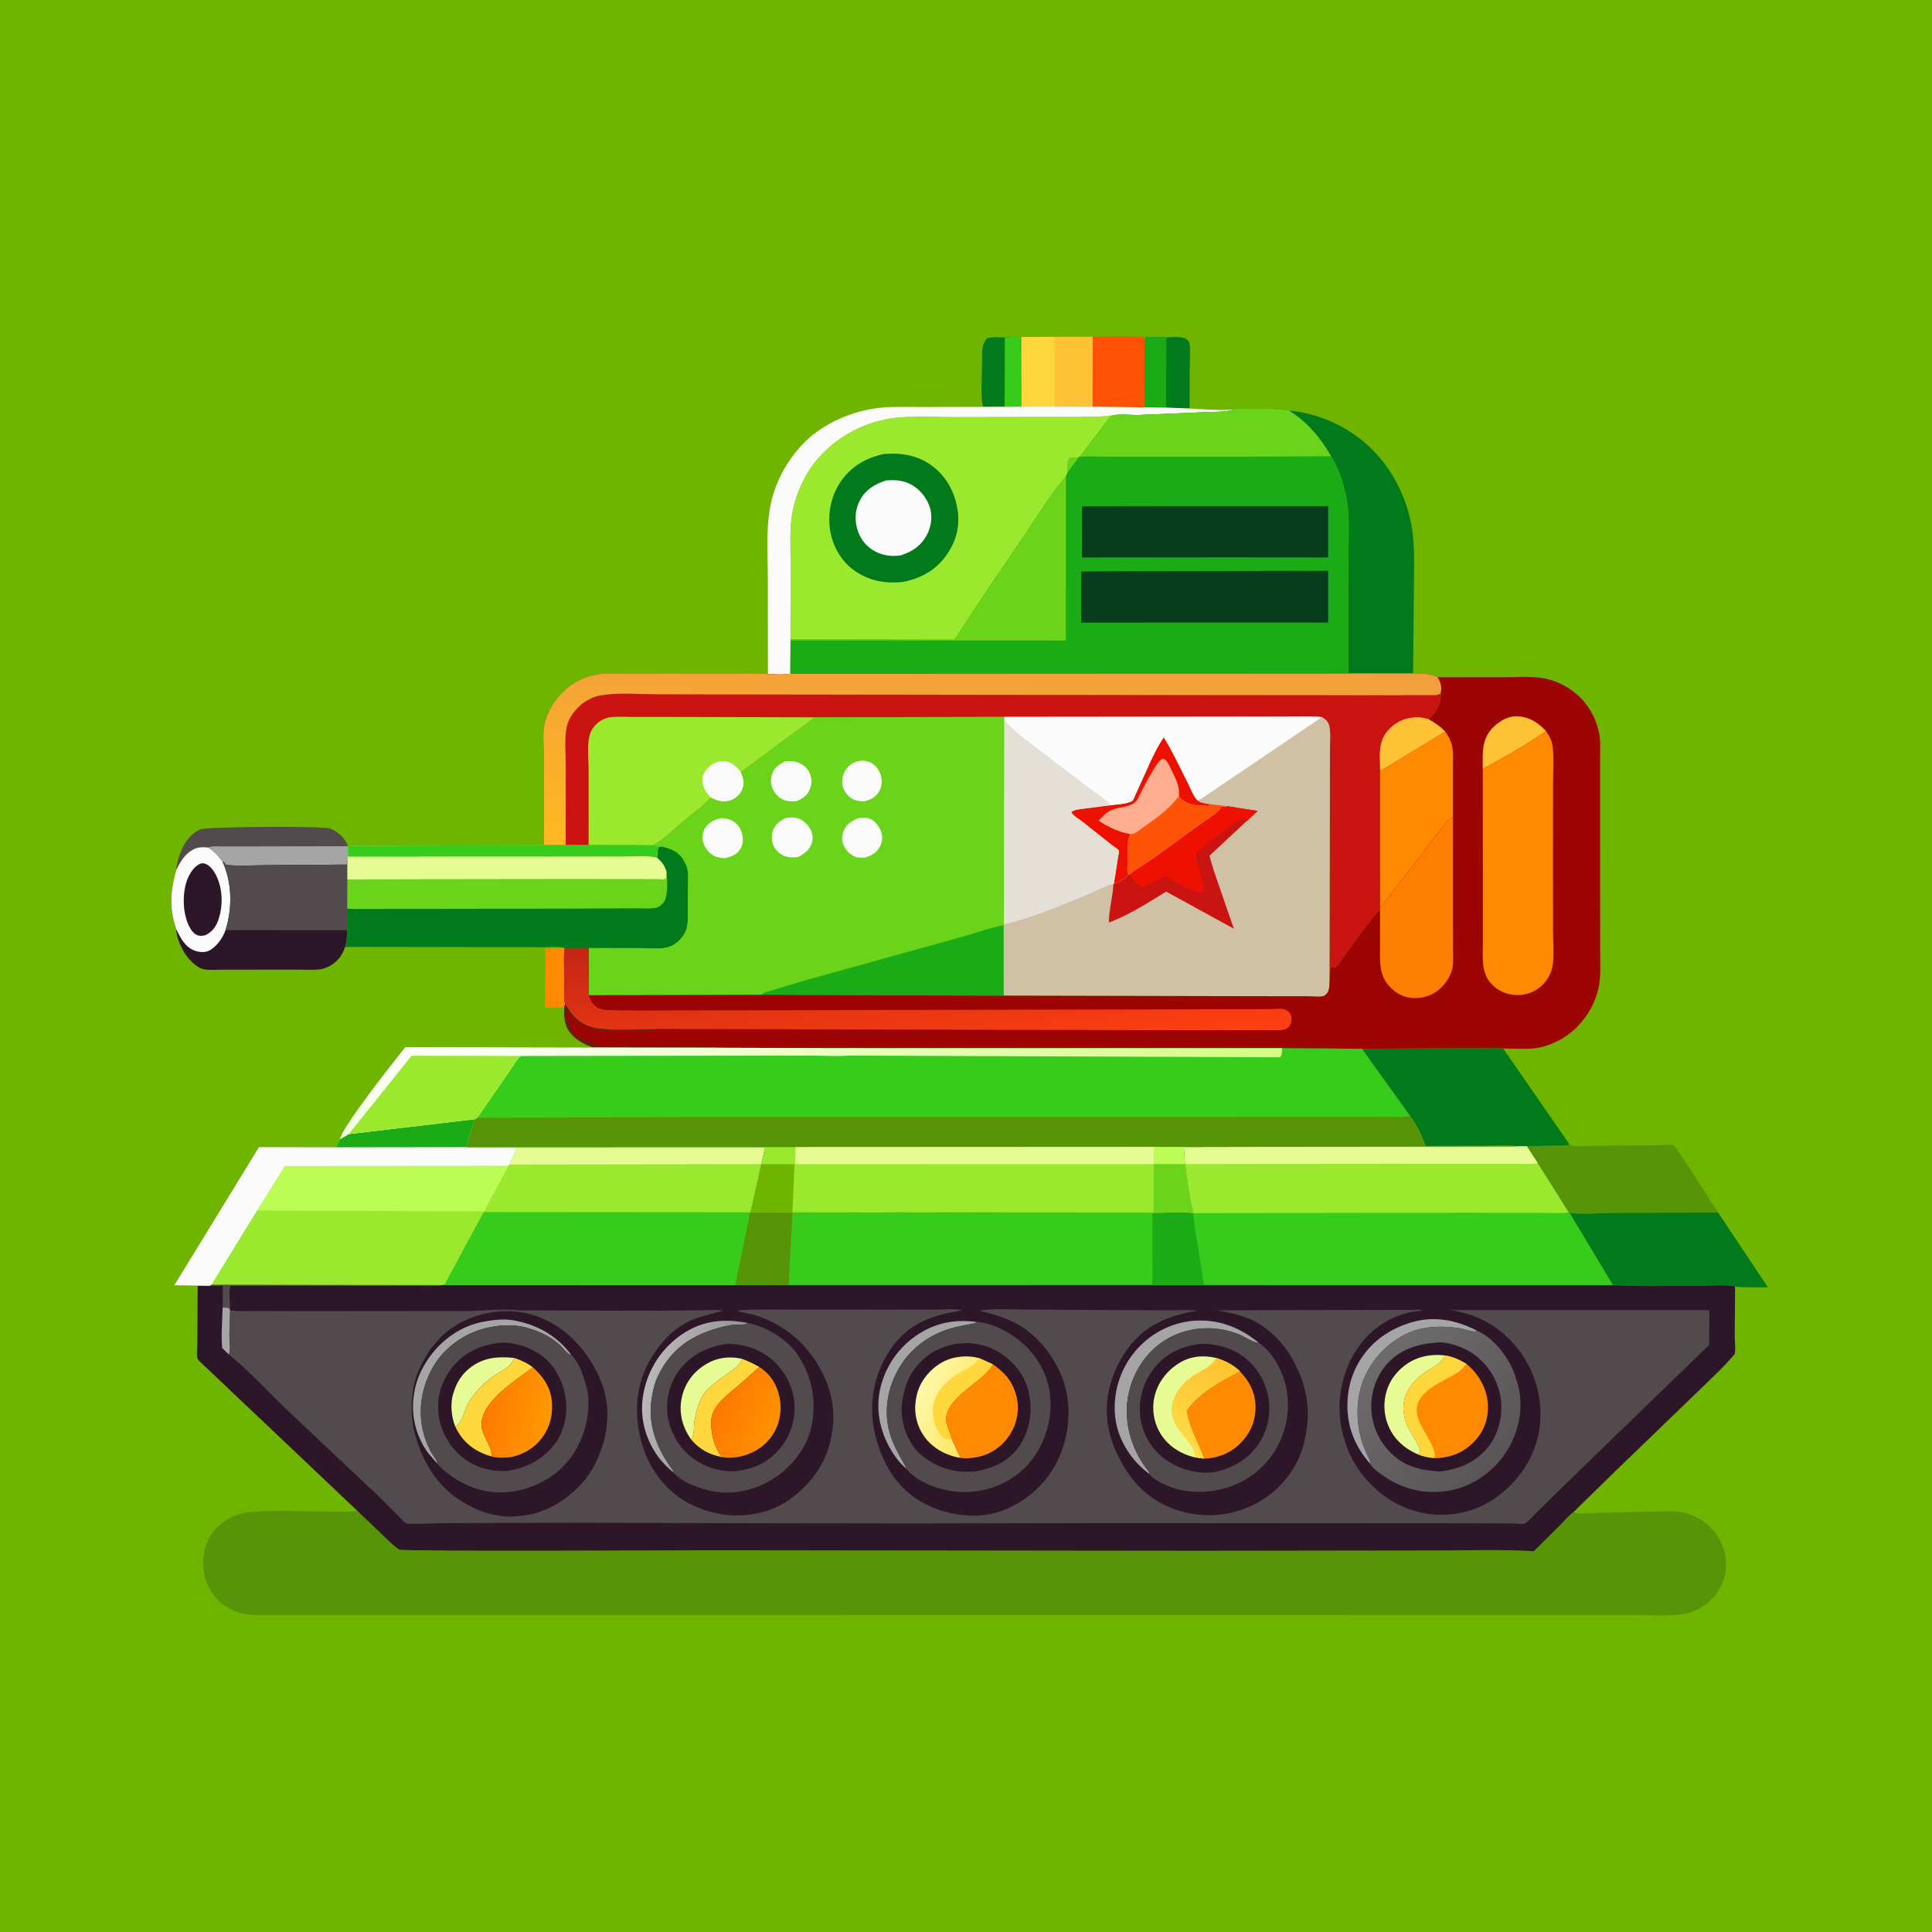
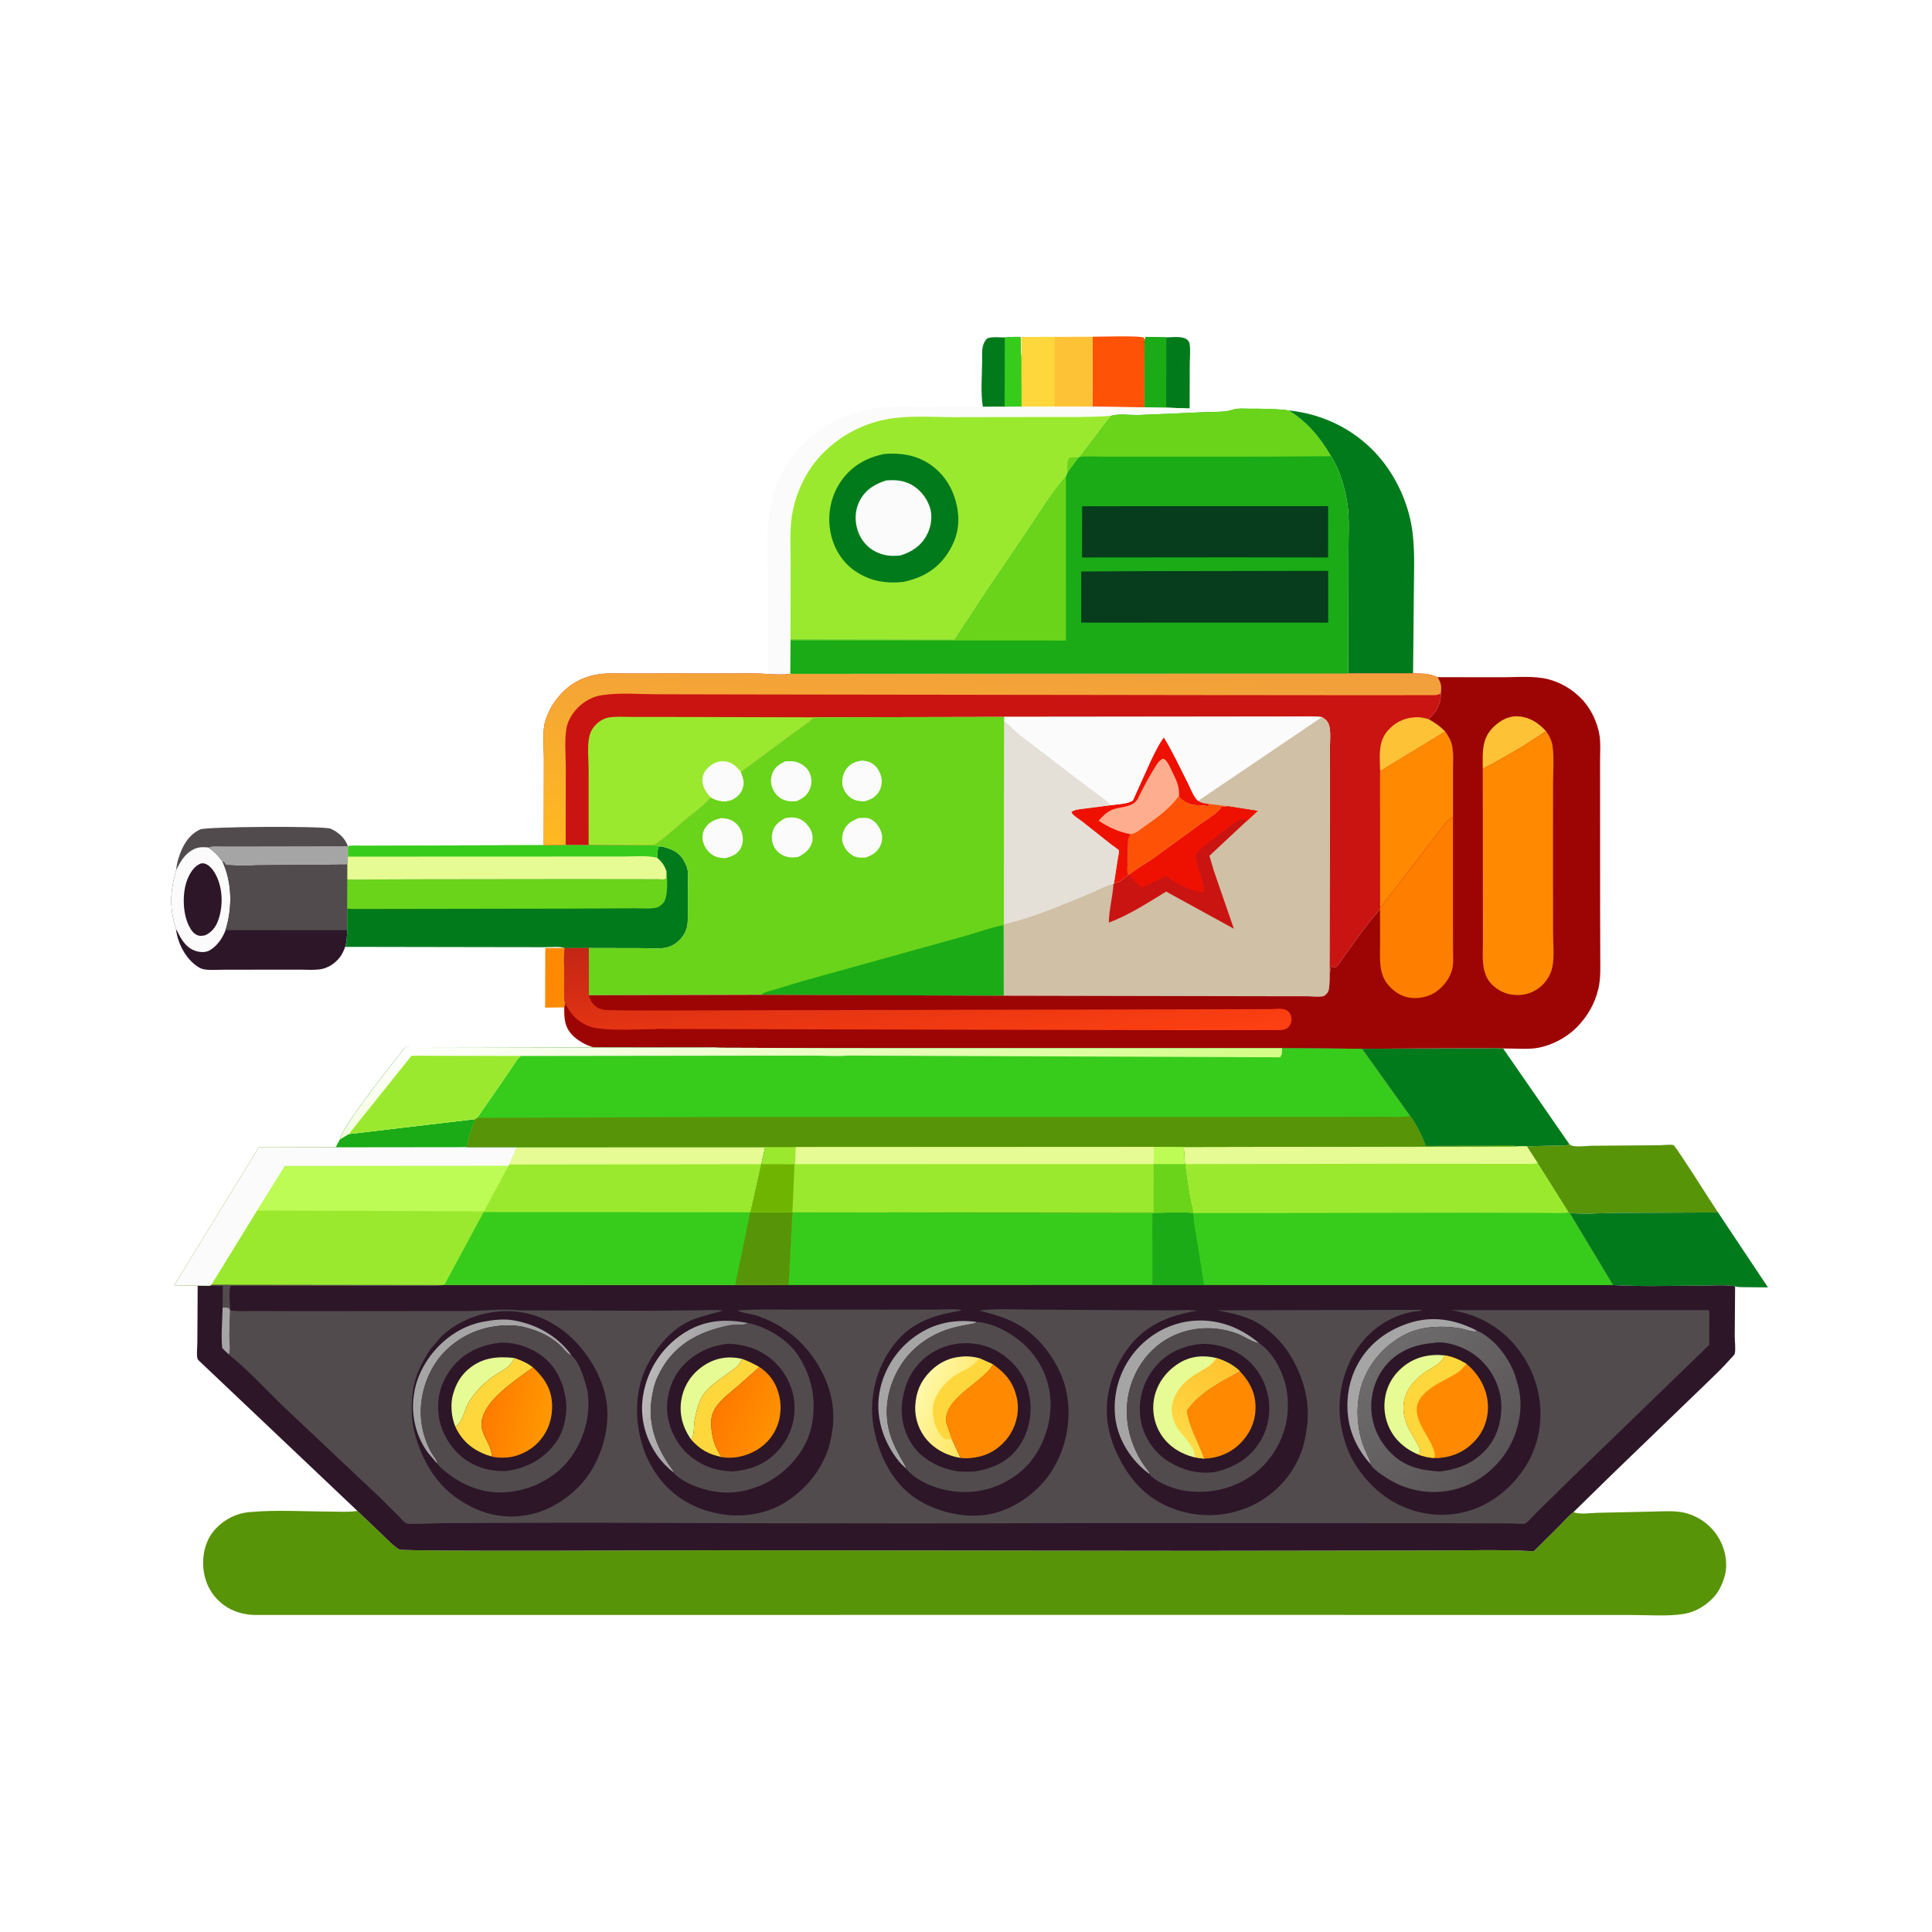
<svg xmlns="http://www.w3.org/2000/svg" version="1.1" style="display: block;" viewBox="0 0 2048 2048" width="1024" height="1024">
  <defs>
    <linearGradient id="Gradient1" gradientUnits="userSpaceOnUse" x1="1042.73" y1="917.428" x2="1054.62" y2="691.697">
      <stop class="stop0" offset="0" stop-opacity="1" stop-color="rgb(255,184,33)" />
      <stop class="stop1" offset="1" stop-opacity="1" stop-color="rgb(241,159,60)" />
    </linearGradient>
    <linearGradient id="Gradient2" gradientUnits="userSpaceOnUse" x1="989.614" y1="1128.09" x2="972.751" y2="967.874">
      <stop class="stop0" offset="0" stop-opacity="1" stop-color="rgb(255,64,17)" />
      <stop class="stop1" offset="1" stop-opacity="1" stop-color="rgb(195,38,21)" />
    </linearGradient>
    <linearGradient id="Gradient3" gradientUnits="userSpaceOnUse" x1="763.344" y1="1479.54" x2="687.937" y2="1458.48">
      <stop class="stop0" offset="0" stop-opacity="1" stop-color="rgb(150,149,151)" />
      <stop class="stop1" offset="1" stop-opacity="1" stop-color="rgb(185,183,184)" />
    </linearGradient>
    <linearGradient id="Gradient4" gradientUnits="userSpaceOnUse" x1="1288.41" y1="1440.31" x2="1249.66" y2="1535.09">
      <stop class="stop0" offset="0" stop-opacity="1" stop-color="rgb(255,195,47)" />
      <stop class="stop1" offset="1" stop-opacity="1" stop-color="rgb(255,220,71)" />
    </linearGradient>
    <linearGradient id="Gradient5" gradientUnits="userSpaceOnUse" x1="1582.02" y1="1553.11" x2="1465.39" y2="1433.47">
      <stop class="stop0" offset="0" stop-opacity="1" stop-color="rgb(90,85,87)" />
      <stop class="stop1" offset="1" stop-opacity="1" stop-color="rgb(109,107,108)" />
    </linearGradient>
    <linearGradient id="Gradient6" gradientUnits="userSpaceOnUse" x1="761.542" y1="1486.46" x2="821.086" y2="1512.12">
      <stop class="stop0" offset="0" stop-opacity="1" stop-color="rgb(255,120,0)" />
      <stop class="stop1" offset="1" stop-opacity="1" stop-color="rgb(255,145,0)" />
    </linearGradient>
    <linearGradient id="Gradient7" gradientUnits="userSpaceOnUse" x1="1033.13" y1="1496.33" x2="975.576" y2="1470.96">
      <stop class="stop0" offset="0" stop-opacity="1" stop-color="rgb(255,230,102)" />
      <stop class="stop1" offset="1" stop-opacity="1" stop-color="rgb(255,248,168)" />
    </linearGradient>
    <linearGradient id="Gradient8" gradientUnits="userSpaceOnUse" x1="888.901" y1="1259.11" x2="810.861" y2="996.517">
      <stop class="stop0" offset="0" stop-opacity="1" stop-color="rgb(211,252,132)" />
      <stop class="stop1" offset="1" stop-opacity="1" stop-color="rgb(255,255,255)" />
    </linearGradient>
    <linearGradient id="Gradient9" gradientUnits="userSpaceOnUse" x1="514.594" y1="1491.41" x2="581.581" y2="1504.2">
      <stop class="stop0" offset="0" stop-opacity="1" stop-color="rgb(255,122,0)" />
      <stop class="stop1" offset="1" stop-opacity="1" stop-color="rgb(255,152,0)" />
    </linearGradient>
  </defs>
-   <path transform="translate(0,0)" fill="rgb(111,181,0)" d="M -0 -0 L 2048 0 L 2048 2048 L -0 2048 L -0 -0 z" />
  <path transform="translate(0,0)" fill="rgb(255,138,2)" d="M 598.256 1004.89 L 598.719 1005.08 C 597.194 1013.68 598.102 1023.46 598.126 1032.2 C 598.154 1042.46 597.377 1053.45 598.809 1063.6 L 599.063 1063.95 L 598.115 1067.87 L 577.837 1068.17 L 578.036 1005 L 598.256 1004.89 z" />
  <path transform="translate(0,0)" fill="rgb(1,122,28)" d="M 1065.14 357.738 C 1068.53 357.636 1079.35 356.34 1081.87 357.727 C 1082.03 364.275 1081.39 372.189 1082.78 378.523 L 1082.91 431.099 L 1064.95 431.208 L 1041.85 431.297 C 1039.32 416.052 1041.01 398.42 1041.11 382.922 C 1041.16 374.274 1039.89 365.219 1046.5 358.698 C 1051.35 356.689 1059.75 357.696 1065.14 357.738 z" />
  <path transform="translate(0,0)" fill="rgb(55,204,28)" d="M 1065.14 357.738 C 1068.53 357.636 1079.35 356.34 1081.87 357.727 C 1082.03 364.275 1081.39 372.189 1082.78 378.523 L 1082.91 431.099 L 1064.95 431.208 L 1065.14 357.738 z" />
  <path transform="translate(0,0)" fill="rgb(1,122,28)" d="M 1213.24 361.163 L 1214.5 357.088 L 1236.39 357.647 C 1242.91 357.551 1254.29 355.718 1259.02 360.629 C 1259.91 361.549 1260.6 362.541 1260.86 363.821 C 1262.22 370.535 1261.2 379.601 1261.19 386.5 L 1261.06 433.035 L 1236.16 432.111 L 1213.07 431.79 L 1213.24 361.163 z" />
  <path transform="translate(0,0)" fill="rgb(26,171,22)" d="M 1213.24 361.163 L 1214.5 357.088 L 1236.39 357.647 L 1236.16 432.111 L 1213.07 431.79 L 1213.24 361.163 z" />
  <path transform="translate(0,0)" fill="rgb(254,82,7)" d="M 1158.36 356.967 C 1165.98 356.94 1209.72 355.491 1212.9 358.084 L 1213.24 361.163 L 1213.07 431.79 L 1158.08 431.142 L 1158.36 356.967 z" />
  <path transform="translate(0,0)" fill="rgb(254,194,55)" d="M 1117.97 357.089 L 1158.36 356.967 L 1158.08 431.142 L 1117.93 431.023 L 1082.91 431.099 L 1082.78 378.523 L 1082.8 357.202 L 1117.97 357.089 z" />
  <path transform="translate(0,0)" fill="rgb(254,215,61)" d="M 1082.78 378.523 L 1082.8 357.202 L 1117.97 357.089 L 1117.93 431.023 L 1082.91 431.099 L 1082.78 378.523 z" />
  <path transform="translate(0,0)" fill="rgb(81,75,78)" d="M 186.81 922.268 C 187.086 917.8 187.997 913.613 189.348 909.362 C 193.356 896.751 199.673 885.078 212.171 879.251 C 218.865 876.129 343.511 875.461 350.334 878.421 C 358.788 882.089 365.628 888.31 368.86 897.044 C 368.933 900.689 369.182 904.435 368.795 908.059 L 368.219 916.528 L 284.331 917.148 C 269.697 917.196 254.024 918.381 239.5 916.848 C 238.644 915.501 238.081 914.571 236.722 913.663 L 235.791 913.119 L 235.585 913.04 L 234.876 912.076 L 233.656 910.5 C 229.808 905.469 226.077 902.226 221.029 898.486 C 213.057 897.443 207.282 898.181 200.699 903.167 C 194.293 908.018 190.332 915.227 186.81 922.268 z" />
  <path transform="translate(0,0)" fill="rgb(166,165,166)" d="M 368.86 897.044 C 368.933 900.689 369.182 904.435 368.795 908.059 L 368.219 916.528 L 284.331 917.148 C 269.697 917.196 254.024 918.381 239.5 916.848 C 238.644 915.501 238.081 914.571 236.722 913.663 L 235.791 913.119 L 235.585 913.04 L 234.876 912.076 L 233.656 910.5 C 229.808 905.469 226.077 902.226 221.029 898.486 C 224.894 896.504 230.748 897.243 235.061 897.235 L 263.623 897.239 L 368.86 897.044 z" />
  <path transform="translate(0,0)" fill="rgb(251,251,251)" d="M 1117.93 431.023 L 1158.08 431.142 L 1213.07 431.79 L 1236.16 432.111 L 1261.06 433.035 C 1276.13 433.937 1292.67 435.361 1307.63 434.033 C 1299.14 437.301 1287.56 436.328 1278.46 436.865 L 1206.24 439.952 C 1197.82 440.074 1185.51 438.324 1177.69 440.815 C 1155.6 442.471 1133.23 441.97 1111.08 442.017 L 1011.45 442.186 C 985.929 442.22 957.826 439.637 932.969 445.9 C 907.133 452.409 883.919 466.456 866.555 486.717 C 853.559 501.881 844.481 521.677 840.415 541.191 C 836.713 558.957 838.151 578.724 838.101 596.848 L 837.957 677.891 L 838.005 678.786 L 837.75 714.305 C 830.157 715.356 821.707 714.95 814.038 714.516 L 813.958 614.988 C 813.953 586.769 811.213 555.584 818.463 528.188 C 824.204 506.491 836.599 485.34 852.321 469.392 C 872.802 448.616 903.667 435.39 932.5 432.29 C 947.248 430.705 962.756 431.504 977.596 431.453 L 1041.85 431.297 L 1064.95 431.208 L 1082.91 431.099 L 1117.93 431.023 z" />
  <path transform="translate(0,0)" fill="rgb(88,148,7)" d="M 1663.68 1213.03 C 1664.85 1213.9 1664.86 1214.03 1666.5 1214.52 C 1671.79 1216.09 1682.67 1214.55 1688.42 1214.52 L 1759.15 1214.01 C 1761.92 1213.99 1771.88 1212.91 1774.02 1213.91 C 1776.6 1215.12 1815.53 1277.03 1821.2 1285.25 L 1711.56 1285.74 C 1696.32 1285.82 1678.91 1287.61 1663.87 1285.68 L 1662.83 1285.03 L 1629.91 1232.73 L 1618.52 1215.17 L 1650.12 1214.34 C 1654.35 1214.25 1659.94 1214.94 1663.68 1213.03 z" />
  <path transform="translate(0,0)" fill="rgb(1,122,28)" d="M 1663.87 1285.68 C 1678.91 1287.61 1696.32 1285.82 1711.56 1285.74 L 1821.2 1285.25 L 1874.13 1364.69 L 1849.85 1364.48 C 1847.02 1364.42 1841.85 1364.61 1839.28 1363.58 C 1828.18 1361.54 1814.5 1362.94 1803.11 1362.91 C 1772.21 1362.84 1740.75 1364.05 1709.91 1362.29 L 1663.87 1285.68 z" />
  <path transform="translate(0,0)" fill="rgb(1,122,28)" d="M 1443.82 1111.75 L 1545.67 1111.19 L 1577 1111.18 C 1582.27 1111.18 1588.2 1110.64 1593.36 1111.42 L 1663.68 1213.03 C 1659.94 1214.94 1654.35 1214.25 1650.12 1214.34 L 1618.52 1215.17 L 1609.36 1215.16 C 1598.96 1213.45 1586.85 1214.63 1576.27 1214.65 L 1511.13 1214.82 C 1507.59 1204.14 1501.92 1192.78 1495.32 1183.67 L 1494.77 1182.93 L 1443.82 1111.75 z" />
  <path transform="translate(0,0)" fill="rgb(1,122,28)" d="M 1366.02 435.083 C 1404.49 438.909 1440.11 457.333 1464.52 487.5 C 1482.38 509.559 1494.34 537.702 1497.55 565.969 C 1499.99 587.454 1498.76 610.076 1498.69 631.683 L 1497.92 713.871 L 1429.26 713.917 L 1429.45 584.422 C 1429.34 568.447 1430.66 550.772 1428.4 535.005 C 1426 518.235 1420.32 497.944 1410.97 483.648 C 1399.71 464.077 1385.41 446.916 1366.02 435.083 z" />
  <path transform="translate(0,0)" fill="rgb(45,22,40)" d="M 186.81 922.268 C 190.332 915.227 194.293 908.018 200.699 903.167 C 207.282 898.181 213.057 897.443 221.029 898.486 C 226.077 902.226 229.808 905.469 233.656 910.5 L 234.876 912.076 L 235.585 913.04 L 235.791 913.119 L 236.722 913.663 C 238.081 914.571 238.644 915.501 239.5 916.848 C 254.024 918.381 269.697 917.196 284.331 917.148 L 368.219 916.528 L 368.196 932.16 L 368.078 963.239 L 368.065 986.07 C 367.87 991.976 367.683 998.02 365.885 1003.71 C 364.462 1007.64 362.854 1011.34 360.288 1014.69 C 355.174 1021.36 347.272 1026.54 338.869 1027.59 C 332.099 1028.44 324.584 1027.85 317.749 1027.87 L 275.191 1027.89 L 235.659 1027.96 C 229.564 1027.95 222.505 1028.57 216.522 1027.56 C 212.064 1026.81 208.756 1024.32 205.371 1021.47 C 195.168 1012.89 187.818 998.009 186.617 984.771 C 186.804 984.234 184.981 979.196 184.668 978.052 C 183.39 973.382 182.521 968.574 182.015 963.76 C 180.468 949.04 182.859 936.299 186.81 922.268 z" />
  <path transform="translate(0,0)" fill="rgb(251,251,251)" d="M 186.81 922.268 C 190.332 915.227 194.293 908.018 200.699 903.167 C 207.282 898.181 213.057 897.443 221.029 898.486 C 226.077 902.226 229.808 905.469 233.656 910.5 L 234.876 912.076 L 235.585 913.04 L 235.791 913.119 C 246.15 935.808 246.41 962.414 239.07 985.982 C 236.064 994.289 230.062 1002.95 222.314 1007.36 C 217.719 1009.97 211.876 1009.56 207 1007.91 C 196.146 1004.24 191.401 994.244 186.617 984.771 C 186.804 984.234 184.981 979.196 184.668 978.052 C 183.39 973.382 182.521 968.574 182.015 963.76 C 180.468 949.04 182.859 936.299 186.81 922.268 z" />
  <path transform="translate(0,0)" fill="rgb(45,22,40)" d="M 212.389 915.5 C 214.361 915.045 215.768 914.981 217.67 915.675 C 222.887 917.579 226.948 923.481 229.283 928.274 C 236.259 942.591 236.593 960.687 231.276 975.61 C 228.722 982.778 224.455 988.294 217.5 991.419 C 215.117 991.958 212.296 992.39 209.934 991.61 C 205.243 990.06 202.409 985.711 200.309 981.5 C 193.487 967.817 193.064 946.376 198.61 932.246 C 201.211 925.621 205.678 918.32 212.389 915.5 z" />
  <path transform="translate(0,0)" fill="rgb(81,75,78)" d="M 235.791 913.119 L 236.722 913.663 C 238.081 914.571 238.644 915.501 239.5 916.848 C 254.024 918.381 269.697 917.196 284.331 917.148 L 368.219 916.528 L 368.196 932.16 L 368.078 963.239 L 368.065 986.07 L 239.07 985.982 C 246.41 962.414 246.15 935.808 235.791 913.119 z" />
  <path transform="translate(0,0)" fill="rgb(1,122,28)" d="M 623.979 895.706 L 692.848 896.028 L 700.885 897.162 C 711.195 899.683 718.941 902.284 724.831 912 L 727.067 916.5 L 727.561 917.524 C 730.483 924.051 729.188 934.747 729.197 941.92 L 729.147 967.845 C 729.109 974.635 729.506 981.142 726.635 987.5 C 723.315 994.851 716.323 1001.53 708.531 1003.92 C 700.489 1006.38 688.987 1005.09 680.608 1005.08 L 624.041 1004.96 L 598.719 1005.08 L 598.256 1004.89 C 593.228 1002.98 583.778 1004.08 578.276 1004.06 L 532.939 1004 L 365.885 1003.71 C 367.683 998.02 367.87 991.976 368.065 986.07 L 368.078 963.239 L 368.196 932.16 L 368.219 916.528 L 368.795 908.059 C 369.182 904.435 368.933 900.689 368.86 897.044 C 374.753 895.954 381.991 896.638 388.024 896.601 L 424.721 896.347 L 576.389 895.945 L 599.644 895.61 L 623.979 895.706 z" />
  <path transform="translate(0,0)" fill="rgb(105,212,26)" d="M 706.606 923.928 C 707.257 932.49 708.619 951.265 702.828 957.504 C 701.619 958.806 698.432 961.456 696.73 961.935 C 690.069 963.81 679.532 962.777 672.528 962.839 L 612.183 963.178 L 375.5 963.568 L 368.078 963.239 L 368.196 932.16 C 377.138 932.902 386.49 932.32 395.478 932.27 L 444.588 932.11 L 606.71 931.917 L 682.561 932.003 L 698.762 932.032 C 700.29 932.035 703.222 932.466 704.5 932.043 C 705.142 931.831 705.66 931.348 706.24 931 L 706.606 923.928 z" />
  <path transform="translate(0,0)" fill="rgb(230,251,147)" d="M 623.979 895.706 L 692.848 896.028 L 700.885 897.162 L 698.014 898.063 C 696.845 901.625 696.84 905.539 696.588 909.265 C 701.889 913.752 704.377 917.412 706.606 923.928 L 706.24 931 C 705.66 931.348 705.142 931.831 704.5 932.043 C 703.222 932.466 700.29 932.035 698.762 932.032 L 682.561 932.003 L 606.71 931.917 L 444.588 932.11 L 395.478 932.27 C 386.49 932.32 377.138 932.902 368.196 932.16 L 368.219 916.528 L 368.795 908.059 C 369.182 904.435 368.933 900.689 368.86 897.044 C 374.753 895.954 381.991 896.638 388.024 896.601 L 424.721 896.347 L 576.389 895.945 L 599.644 895.61 L 623.979 895.706 z" />
  <path transform="translate(0,0)" fill="rgb(55,204,28)" d="M 623.979 895.706 L 692.848 896.028 L 700.885 897.162 L 698.014 898.063 C 696.845 901.625 696.84 905.539 696.588 909.265 C 685.535 906.565 672.738 907.93 661.361 907.931 L 601.297 907.967 L 368.795 908.059 C 369.182 904.435 368.933 900.689 368.86 897.044 C 374.753 895.954 381.991 896.638 388.024 896.601 L 424.721 896.347 L 576.389 895.945 L 599.644 895.61 L 623.979 895.706 z" />
  <path transform="translate(0,0)" fill="rgb(155,233,47)" d="M 837.957 677.891 L 838.101 596.848 C 838.151 578.724 836.713 558.957 840.415 541.191 C 844.481 521.677 853.559 501.881 866.555 486.717 C 883.919 466.456 907.133 452.409 932.969 445.9 C 957.826 439.637 985.929 442.22 1011.45 442.186 L 1111.08 442.017 C 1133.23 441.97 1155.6 442.471 1177.69 440.815 L 1144.57 484.389 L 1143.47 484.649 L 1131.59 500.891 L 1129.94 505.09 L 1129.25 505.874 C 1114.56 522.824 1102.31 543.032 1089.81 561.66 L 1046.26 625.864 L 1011.81 678.163 L 837.957 677.891 z" />
  <path transform="translate(0,0)" fill="rgb(105,212,26)" d="M 1131.59 500.891 L 1131.19 496.421 C 1131.04 492.431 1131.34 487.957 1134 484.972 L 1143.47 484.649 L 1131.59 500.891 z" />
  <path transform="translate(0,0)" fill="rgb(1,122,28)" d="M 937.499 481.204 C 954.013 479.776 970.752 482.319 984.813 491.551 C 1000.79 502.037 1010.53 517.918 1014.36 536.5 C 1018.2 555.108 1014.76 571.3 1004.26 587.047 C 992.911 604.071 976.854 612.842 957.21 616.909 C 939.14 618.749 922.893 616.137 907.47 606.028 C 893.359 596.777 884.056 581.874 880.608 565.5 C 876.726 547.064 880.21 527.085 890.645 511.355 C 901.875 494.427 917.891 485.17 937.499 481.204 z" />
  <path transform="translate(0,0)" fill="rgb(251,251,251)" d="M 939.593 509.225 C 947.944 508.696 955.344 508.929 963.173 512.347 C 973.753 516.967 981.871 526.515 985.568 537.371 C 988.819 546.916 987.192 558.181 982.558 566.957 C 976.362 578.689 966.882 584.88 954.48 588.818 C 945.108 589.837 937.297 589.202 928.659 585.026 C 919.434 580.566 912.627 572.487 909.347 562.807 C 905.79 552.31 906.143 540.747 911.316 530.821 C 917.445 519.061 927.361 513.009 939.593 509.225 z" />
  <path transform="translate(0,0)" fill="rgb(202,20,17)" d="M 837.75 714.305 L 1429.26 713.917 L 1497.92 713.871 C 1507.52 713.914 1515.03 713.763 1523.89 717.834 C 1527.86 724.157 1528.34 727.775 1527.35 735.103 C 1527.37 745.479 1523.82 752.877 1516.53 760.179 L 1514.37 762.292 C 1521.19 766.108 1526.59 769.747 1532.02 775.473 C 1535.33 780.098 1537.92 784.525 1539.21 790.153 C 1540.97 797.86 1540.16 807.199 1540.21 815.122 L 1540.21 866.123 C 1533.83 868.977 1529.78 875.776 1525.57 881.17 L 1500.3 914.265 L 1463.02 962.56 L 1462.91 963.918 C 1455.5 972.179 1448.64 980.914 1442.07 989.851 L 1424.18 1014.5 C 1421.6 1018.15 1418.96 1023.55 1415 1025.75 L 1411.38 1024.44 C 1409.27 1026.68 1410 1038.61 1409.27 1042.55 L 1409.66 860.737 L 1409.66 842.264 L 1409.81 791.766 C 1409.81 784.846 1410.87 774.812 1408.67 768.214 C 1407.34 764.25 1404.74 762.208 1401.26 760.186 C 1388.16 758.856 1374.46 759.618 1361.3 759.631 L 1290.32 759.727 L 1064.68 759.964 L 863.171 760.384 C 855.023 767.889 844.922 774.254 836.008 780.908 L 785.445 818.447 C 788.119 825.126 789.656 830.19 786.828 837.16 C 784.785 842.193 779.986 846.507 774.897 848.334 C 768.21 850.734 761.084 849.502 754.927 846.31 L 753.457 845.534 C 745.906 854.459 735.358 861.46 726.387 868.965 C 715.559 878.024 704.855 888.657 692.848 896.028 L 623.979 895.706 L 599.644 895.61 L 576.389 895.945 L 576.554 804.673 C 576.59 792.16 574.467 774.834 578.361 763.173 L 578.97 761.5 C 583.473 748.792 591.147 737.873 601.474 729.176 C 610.666 721.434 621.965 716.813 633.777 714.867 C 643.391 713.284 653.735 713.923 663.467 713.905 L 711.652 713.868 L 775.447 713.926 C 788.254 713.953 801.283 713.423 814.038 714.516 C 821.707 714.95 830.157 715.356 837.75 714.305 z" />
  <path transform="translate(0,0)" fill="rgb(254,194,55)" d="M 1463.02 817.414 C 1462.78 804.015 1460.67 789.096 1468.75 777.538 C 1474.55 769.25 1483.99 762.77 1494.01 761.107 L 1495.5 760.879 C 1502.43 759.763 1507.65 760.34 1514.37 762.292 C 1521.19 766.108 1526.59 769.747 1532.02 775.473 L 1463.02 817.414 z" />
-   <path transform="translate(0,0)" fill="rgb(255,138,2)" d="M 1532.02 775.473 C 1535.33 780.098 1537.92 784.525 1539.21 790.153 C 1540.97 797.86 1540.16 807.199 1540.21 815.122 L 1540.21 866.123 C 1533.83 868.977 1529.78 875.776 1525.57 881.17 L 1500.3 914.265 L 1463.02 962.56 L 1462.89 823.174 L 1463.02 817.414 L 1532.02 775.473 z" />
+   <path transform="translate(0,0)" fill="rgb(255,138,2)" d="M 1532.02 775.473 C 1535.33 780.098 1537.92 784.525 1539.21 790.153 C 1540.97 797.86 1540.16 807.199 1540.21 815.122 L 1540.21 866.123 C 1533.83 868.977 1529.78 875.776 1525.57 881.17 L 1463.02 962.56 L 1462.89 823.174 L 1463.02 817.414 L 1532.02 775.473 z" />
  <path transform="translate(0,0)" fill="rgb(155,233,47)" d="M 623.979 895.706 L 623.966 815.876 C 623.975 805.289 622.321 791.345 624.625 781.11 L 624.902 780 C 626.058 775.206 628.588 771.102 632.14 767.664 C 635.924 764.001 640.909 761.149 646.165 760.422 C 654.069 759.329 662.618 759.986 670.617 759.989 L 714.563 760.021 L 863.171 760.384 C 855.023 767.889 844.922 774.254 836.008 780.908 L 785.445 818.447 C 788.119 825.126 789.656 830.19 786.828 837.16 C 784.785 842.193 779.986 846.507 774.897 848.334 C 768.21 850.734 761.084 849.502 754.927 846.31 L 753.457 845.534 C 745.906 854.459 735.358 861.46 726.387 868.965 C 715.559 878.024 704.855 888.657 692.848 896.028 L 623.979 895.706 z" />
  <path transform="translate(0,0)" fill="rgb(251,251,251)" d="M 753.457 845.534 C 748.976 840.383 745.002 835.104 744.587 828 C 744.276 822.669 746.724 817.565 750.488 813.867 C 754.96 809.473 760.992 806.584 767.353 806.951 C 775.779 807.437 780.48 812.384 785.445 818.447 C 788.119 825.126 789.656 830.19 786.828 837.16 C 784.785 842.193 779.986 846.507 774.897 848.334 C 768.21 850.734 761.084 849.502 754.927 846.31 L 753.457 845.534 z" />
  <path transform="translate(0,0)" fill="url(#Gradient1)" d="M 837.75 714.305 L 1429.26 713.917 L 1497.92 713.871 C 1507.52 713.914 1515.03 713.763 1523.89 717.834 C 1527.86 724.157 1528.34 727.775 1527.35 735.103 C 1524.93 736.26 1523.37 736.793 1520.64 736.907 L 1438.83 736.953 L 1275.47 736.815 L 809.982 736.178 L 695.915 735.954 C 677.678 735.943 656.946 734.047 639 736.805 L 637.445 737.022 C 625.278 738.864 614.115 746.621 607.148 756.555 C 603.899 761.189 601.253 766.978 600.349 772.615 C 598.344 785.123 599.751 799.93 599.738 812.645 L 599.644 895.61 L 576.389 895.945 L 576.554 804.673 C 576.59 792.16 574.467 774.834 578.361 763.173 L 578.97 761.5 C 583.473 748.792 591.147 737.873 601.474 729.176 C 610.666 721.434 621.965 716.813 633.777 714.867 C 643.391 713.284 653.735 713.923 663.467 713.905 L 711.652 713.868 L 775.447 713.926 C 788.254 713.953 801.283 713.423 814.038 714.516 C 821.707 714.95 830.157 715.356 837.75 714.305 z" />
  <path transform="translate(0,0)" fill="rgb(105,212,26)" d="M 863.171 760.384 L 1064.68 759.964 L 1064.62 764.641 L 1064.24 979.857 L 1063.99 980.642 L 1064.05 1055.47 L 806.971 1054.52 L 624.07 1054.98 L 624.041 1004.96 L 680.608 1005.08 C 688.987 1005.09 700.489 1006.38 708.531 1003.92 C 716.323 1001.53 723.315 994.851 726.635 987.5 C 729.506 981.142 729.109 974.635 729.147 967.845 L 729.197 941.92 C 729.188 934.747 730.483 924.051 727.561 917.524 L 727.067 916.5 L 724.831 912 C 718.941 902.284 711.195 899.683 700.885 897.162 L 692.848 896.028 C 704.855 888.657 715.559 878.024 726.387 868.965 C 735.358 861.46 745.906 854.459 753.457 845.534 L 754.927 846.31 C 761.084 849.502 768.21 850.734 774.897 848.334 C 779.986 846.507 784.785 842.193 786.828 837.16 C 789.656 830.19 788.119 825.126 785.445 818.447 L 836.008 780.908 C 844.922 774.254 855.023 767.889 863.171 760.384 z" />
  <path transform="translate(0,0)" fill="rgb(251,251,251)" d="M 910.207 867.145 C 913.825 866.999 918.342 866.476 921.77 867.781 C 927.631 870.011 932.045 876.132 934.089 881.856 C 935.812 886.682 935.279 892.228 933.077 896.808 C 929.824 903.575 924.397 906.595 917.579 909.009 C 913.93 909.145 909.986 909.49 906.536 908.099 C 900.703 905.749 896.513 901.268 894.071 895.504 C 892.157 890.987 892.416 885.44 894.253 880.935 C 897.468 873.051 902.874 870.254 910.207 867.145 z" />
  <path transform="translate(0,0)" fill="rgb(251,251,251)" d="M 913.491 806.276 C 916.775 806.558 920.119 806.909 923.097 808.443 C 928.766 811.362 932.219 816.815 933.943 822.787 C 935.448 828.004 934.535 834.914 931.581 839.5 C 927.709 845.511 922.721 847.759 916.052 849.525 C 911.248 849.328 906.988 848.927 902.79 846.372 C 898.234 843.599 894.356 838.226 893.248 833 C 891.925 826.763 893.619 819.628 897.544 814.609 C 901.885 809.059 906.764 807.342 913.491 806.276 z" />
  <path transform="translate(0,0)" fill="rgb(251,251,251)" d="M 764.869 867.164 C 769.359 867.581 773.277 868.13 777.178 870.546 C 781.991 873.528 785.464 878.606 786.761 884.089 C 788.116 889.811 787.632 895.683 784.305 900.638 C 780.519 906.276 774.599 908.324 768.325 909.735 C 764.657 909.385 760.876 909.15 757.522 907.496 C 751.393 904.474 747.139 898.957 745.295 892.43 C 743.979 887.769 744.677 882.392 747.165 878.263 C 751.334 871.343 757.385 868.886 764.869 867.164 z" />
  <path transform="translate(0,0)" fill="rgb(251,251,251)" d="M 832.696 867.152 C 836.921 866.449 841.325 866.131 845.5 867.358 C 851.503 869.121 856.308 874.028 859.23 879.371 C 861.482 883.489 862.126 889.459 860.5 893.927 C 857.815 901.302 852.71 905.105 845.992 908.455 C 842.037 908.889 838.322 909.243 834.411 908.275 C 828.761 906.875 823.803 903.338 820.884 898.28 C 817.781 892.904 817.505 886.319 819.386 880.5 C 821.465 874.071 826.945 870.09 832.696 867.152 z" />
  <path transform="translate(0,0)" fill="rgb(251,251,251)" d="M 832.117 807.111 C 836.456 806.918 840.82 806.533 845 807.967 C 850.817 809.962 855.784 813.894 858.329 819.601 C 860.506 824.486 860.764 830.561 858.853 835.56 C 856.027 842.956 851.462 846.182 844.431 849.215 C 840.976 849.688 837.087 849.65 833.688 848.791 C 827.653 847.265 823.002 843.403 819.985 837.998 C 816.949 832.561 816.531 826.262 818.49 820.409 C 820.829 813.419 825.907 810.355 832.117 807.111 z" />
  <path transform="translate(0,0)" fill="rgb(26,171,22)" d="M 806.971 1054.52 C 810.643 1051.27 816.63 1050.38 821.281 1048.96 L 851 1039.95 L 1022.41 992.347 C 1036.1 988.601 1050.11 983.203 1063.99 980.642 L 1064.05 1055.47 L 806.971 1054.52 z" />
  <path transform="translate(0,0)" fill="rgb(26,171,22)" d="M 1307.63 434.033 C 1312.9 432.553 1319.17 433.248 1324.64 433.253 C 1338.44 433.267 1352.32 433.168 1366.02 435.083 C 1385.41 446.916 1399.71 464.077 1410.97 483.648 C 1420.32 497.944 1426 518.235 1428.4 535.005 C 1430.66 550.772 1429.34 568.447 1429.45 584.422 L 1429.26 713.917 L 837.75 714.305 L 838.005 678.786 L 837.957 677.891 L 1011.81 678.163 L 1046.26 625.864 L 1089.81 561.66 C 1102.31 543.032 1114.56 522.824 1129.25 505.874 L 1129.94 505.09 L 1131.59 500.891 L 1143.47 484.649 L 1144.57 484.389 L 1177.69 440.815 C 1185.51 438.324 1197.82 440.074 1206.24 439.952 L 1278.46 436.865 C 1287.56 436.328 1299.14 437.301 1307.63 434.033 z" />
  <path transform="translate(0,0)" fill="rgb(105,212,26)" d="M 1129.94 505.09 L 1129.92 678.992 L 838.005 678.786 L 837.957 677.891 L 1011.81 678.163 L 1046.26 625.864 L 1089.81 561.66 C 1102.31 543.032 1114.56 522.824 1129.25 505.874 L 1129.94 505.09 z" />
  <path transform="translate(0,0)" fill="rgb(105,212,26)" d="M 1307.63 434.033 C 1312.9 432.553 1319.17 433.248 1324.64 433.253 C 1338.44 433.267 1352.32 433.168 1366.02 435.083 C 1385.41 446.916 1399.71 464.077 1410.97 483.648 L 1339.81 484.061 L 1215.39 484.105 L 1168.59 484.08 C 1160.85 484.075 1152.21 483.322 1144.57 484.389 L 1177.69 440.815 C 1185.51 438.324 1197.82 440.074 1206.24 439.952 L 1278.46 436.865 C 1287.56 436.328 1299.14 437.301 1307.63 434.033 z" />
  <path transform="translate(0,0)" fill="rgb(7,60,29)" d="M 1247.29 536.513 L 1407.88 536.532 L 1407.82 590.971 L 1306.66 590.807 L 1147.02 590.963 L 1147.1 536.673 L 1247.29 536.513 z" />
  <path transform="translate(0,0)" fill="rgb(7,60,29)" d="M 1201.5 605.484 L 1407.9 605.129 L 1407.91 659.985 L 1355.89 659.935 L 1146.12 659.992 L 1146.15 605.814 L 1201.5 605.484 z" />
  <path transform="translate(0,0)" fill="rgb(207,192,166)" d="M 1064.68 759.964 L 1290.32 759.727 L 1361.3 759.631 C 1374.46 759.618 1388.16 758.856 1401.26 760.186 C 1404.74 762.208 1407.34 764.25 1408.67 768.214 C 1410.87 774.812 1409.81 784.846 1409.81 791.766 L 1409.66 842.264 L 1409.66 860.737 L 1409.27 1042.55 C 1409.04 1046.52 1409.06 1050.9 1405.94 1053.8 C 1405.48 1054.23 1403.86 1055.56 1403.5 1055.71 C 1399.84 1057.22 1389.91 1056.07 1385.76 1056.07 L 1329.89 1056.02 L 1064.05 1055.47 L 1063.99 980.642 L 1064.24 979.857 L 1064.62 764.641 L 1064.68 759.964 z" />
  <path transform="translate(0,0)" fill="rgb(202,20,17)" d="M 1196.88 927.092 C 1205.16 920.527 1214.88 915.128 1223.58 909.022 L 1273 873.054 C 1277.54 869.755 1292.13 860.996 1294.06 856.103 L 1294.5 854.789 C 1296.85 855.008 1298.91 854.837 1301.24 854.646 L 1333.17 859.622 L 1320.19 871.574 L 1282.03 907.183 L 1286.71 923.053 L 1307.95 984.479 L 1236.2 945.123 C 1217.13 956.715 1196.47 970.248 1175.42 977.924 C 1175.62 964.007 1179.52 950.647 1180.35 936.902 L 1180.84 936.594 C 1186.57 935.121 1192.12 931.354 1196.14 927.033 L 1196.88 927.092 z" />
  <path transform="translate(0,0)" fill="rgb(238,17,1)" d="M 1196.88 927.092 C 1205.16 920.527 1214.88 915.128 1223.58 909.022 L 1273 873.054 C 1277.54 869.755 1292.13 860.996 1294.06 856.103 L 1294.5 854.789 C 1296.85 855.008 1298.91 854.837 1301.24 854.646 L 1333.17 859.622 L 1320.19 871.574 L 1320.06 868.047 C 1314.51 867.431 1309.25 871.707 1305 874.761 L 1280.25 893.791 C 1275.88 897.295 1271.47 900.857 1267.77 905.085 C 1268.14 910.593 1268.86 915.888 1270.5 921.178 C 1272.99 929.24 1276.67 936.354 1275.85 945 C 1272.83 946.561 1268.26 944.717 1265 943.723 C 1254.38 940.486 1244.99 934.855 1235.89 928.634 L 1210.83 940.829 C 1205.49 936.624 1201.1 932.467 1196.88 927.092 z" />
  <path transform="translate(0,0)" fill="rgb(254,174,142)" d="M 1200.95 848.494 L 1220.27 805.666 C 1224.37 797.43 1228.21 789.066 1233.69 781.632 C 1243.19 796.939 1250.87 813.745 1259.03 829.803 C 1261.74 835.13 1265.5 845.306 1270.05 848.941 C 1273.64 851.548 1277.61 851.725 1281.89 852.333 L 1301.24 854.646 C 1298.91 854.837 1296.85 855.008 1294.5 854.789 L 1294.06 856.103 C 1292.13 860.996 1277.54 869.755 1273 873.054 L 1223.58 909.022 C 1214.88 915.128 1205.16 920.527 1196.88 927.092 L 1196.14 927.033 C 1192.12 931.354 1186.57 935.121 1180.84 936.594 L 1185.2 908.418 C 1185.36 907.318 1186.45 902.54 1186.13 901.683 C 1185.67 900.448 1179.75 896.648 1178.35 895.554 L 1147.01 870.746 C 1143.96 868.364 1136.65 864.126 1135.59 860.733 C 1139.35 857.987 1144.99 857.773 1149.5 857.131 L 1176.72 853.63 C 1182.92 852.758 1196.1 852.325 1200.95 848.494 z" />
  <path transform="translate(0,0)" fill="rgb(238,17,1)" d="M 1200.95 848.494 L 1220.27 805.666 C 1224.37 797.43 1228.21 789.066 1233.69 781.632 C 1243.19 796.939 1250.87 813.745 1259.03 829.803 C 1261.74 835.13 1265.5 845.306 1270.05 848.941 C 1273.64 851.548 1277.61 851.725 1281.89 852.333 L 1281.56 852.874 L 1280.84 854.514 C 1271.78 852.947 1264.62 855.023 1256.09 849.796 L 1255 849.104 C 1252.52 847.563 1251.16 846.535 1249.77 843.848 C 1250.59 833.418 1246.66 826.373 1242.25 817.242 C 1240.48 813.584 1238.73 809.314 1236.07 806.214 C 1235.19 805.193 1234.23 804.649 1233 804.149 C 1228.6 805.867 1226.24 810.209 1223.8 814.129 C 1217.23 824.684 1211.35 835.927 1205.94 847.122 L 1205.34 847.994 C 1199.19 856.479 1187.16 854.692 1178.39 858.628 C 1172.85 861.118 1168.57 865.511 1164.61 869.99 C 1174.53 876.647 1186.07 882.027 1197.89 884.184 L 1197.78 885.38 C 1197.51 887.125 1196.9 888.055 1195.96 889.5 L 1195.3 915.429 C 1195.21 919.125 1194.49 923.705 1196.14 927.033 C 1192.12 931.354 1186.57 935.121 1180.84 936.594 L 1185.2 908.418 C 1185.36 907.318 1186.45 902.54 1186.13 901.683 C 1185.67 900.448 1179.75 896.648 1178.35 895.554 L 1147.01 870.746 C 1143.96 868.364 1136.65 864.126 1135.59 860.733 C 1139.35 857.987 1144.99 857.773 1149.5 857.131 L 1176.72 853.63 C 1182.92 852.758 1196.1 852.325 1200.95 848.494 z" />
  <path transform="translate(0,0)" fill="rgb(254,82,7)" d="M 1197.89 884.184 L 1199.95 883.985 C 1204.2 883.368 1208.51 879.375 1212 876.94 C 1226.39 866.916 1239.02 858.016 1249.77 843.848 C 1251.16 846.535 1252.52 847.563 1255 849.104 L 1256.09 849.796 C 1264.62 855.023 1271.78 852.947 1280.84 854.514 L 1281.56 852.874 L 1281.89 852.333 L 1301.24 854.646 C 1298.91 854.837 1296.85 855.008 1294.5 854.789 L 1294.06 856.103 C 1292.13 860.996 1277.54 869.755 1273 873.054 L 1223.58 909.022 C 1214.88 915.128 1205.16 920.527 1196.88 927.092 L 1196.14 927.033 C 1194.49 923.705 1195.21 919.125 1195.3 915.429 L 1195.96 889.5 C 1196.9 888.055 1197.51 887.125 1197.78 885.38 L 1197.89 884.184 z" />
  <path transform="translate(0,0)" fill="rgb(229,224,215)" d="M 1064.62 764.641 C 1070.38 769.06 1075.06 774.546 1080.76 779.053 L 1156.08 836.742 C 1159.72 839.48 1176.06 850.023 1176.72 853.63 L 1149.5 857.131 C 1144.99 857.773 1139.35 857.987 1135.59 860.733 C 1136.65 864.126 1143.96 868.364 1147.01 870.746 L 1178.35 895.554 C 1179.75 896.648 1185.67 900.448 1186.13 901.683 C 1186.45 902.54 1185.36 907.318 1185.2 908.418 L 1180.84 936.594 L 1180.35 936.902 C 1170.54 939.542 1160.99 944.983 1151.54 948.842 C 1123.42 960.328 1093.91 973.074 1064.24 979.857 L 1064.62 764.641 z" />
  <path transform="translate(0,0)" fill="rgb(251,251,251)" d="M 1064.68 759.964 L 1290.32 759.727 L 1361.3 759.631 C 1374.46 759.618 1388.16 758.856 1401.26 760.186 L 1270.05 848.941 C 1265.5 845.306 1261.74 835.13 1259.03 829.803 C 1250.87 813.745 1243.19 796.939 1233.69 781.632 C 1228.21 789.066 1224.37 797.43 1220.27 805.666 L 1200.95 848.494 C 1196.1 852.325 1182.92 852.758 1176.72 853.63 C 1176.06 850.023 1159.72 839.48 1156.08 836.742 L 1080.76 779.053 C 1075.06 774.546 1070.38 769.06 1064.62 764.641 L 1064.68 759.964 z" />
  <path transform="translate(0,0)" fill="rgb(88,148,7)" d="M 378.871 1601.62 L 406.992 1628.52 C 411.848 1633.15 417.58 1639.25 423.426 1642.57 C 427.503 1644.89 724.338 1643.33 755.535 1643.34 L 1268.62 1643.92 L 1513.92 1643.6 C 1551 1643.74 1588.96 1642.2 1625.96 1644.37 L 1653.8 1616.68 C 1658.32 1612.19 1662.96 1606.56 1668.05 1602.79 C 1672.63 1605.7 1687.47 1603.78 1693.3 1603.63 L 1751.73 1602.34 C 1762.96 1602.19 1776.57 1600.93 1787.5 1604.04 C 1803.31 1608.54 1815.8 1618.6 1823.5 1633.17 C 1829.59 1644.71 1831.83 1660.01 1827.7 1672.62 L 1827.23 1674 C 1825.39 1679.5 1822.94 1684.99 1819.42 1689.64 C 1811.08 1700.63 1798 1708.85 1784.32 1710.93 C 1767.21 1713.53 1748.03 1711.99 1730.7 1711.97 L 1633.85 1711.96 L 1289.57 1711.83 L 599.874 1711.92 L 383.591 1711.92 L 269.303 1711.9 C 257.881 1711.58 246.078 1708.08 236.887 1701.16 C 224.847 1692.09 217.739 1679.33 215.811 1664.49 C 214.009 1650.62 217.132 1634.56 226.072 1623.5 C 235.416 1611.94 249.274 1604.29 264.113 1602.93 L 266 1602.78 C 293.141 1600.36 321.604 1602.25 348.902 1602.3 C 358.397 1602.31 368.643 1603.12 378.002 1601.76 L 378.871 1601.62 z" />
  <path transform="translate(0,0)" fill="rgb(157,5,5)" d="M 1523.89 717.834 L 1592.59 717.914 C 1608.16 717.919 1626.27 716.197 1641.35 720.07 C 1654.34 723.409 1665.99 730.354 1675.5 739.751 C 1685.95 750.072 1693.47 765.425 1695.61 779.928 C 1696.85 788.396 1696.15 797.63 1696.13 806.197 L 1696.21 963.791 L 1696.33 1012.23 C 1696.34 1024.07 1697.04 1036.46 1694.36 1048.06 C 1690.66 1064.03 1682.41 1078.15 1670.8 1089.63 C 1660.32 1099.97 1645.1 1108.03 1630.56 1110.71 C 1622.15 1112.26 1613.04 1111.69 1604.52 1111.59 L 1593.36 1111.42 C 1588.2 1110.64 1582.27 1111.18 1577 1111.18 L 1545.67 1111.19 L 1443.82 1111.75 L 1359.08 1111.12 L 887.879 1111.08 L 763.503 1110.68 L 756.188 1110.08 L 754.668 1110.19 L 666.509 1110.22 L 639.595 1110.21 C 636.009 1110.21 631.098 1110.73 627.71 1109.78 C 621.152 1107.94 612.658 1103.07 607.859 1098.4 C 598.352 1089.16 598.05 1080.34 598.115 1067.87 L 599.063 1063.95 L 598.809 1063.6 C 597.377 1053.45 598.154 1042.46 598.126 1032.2 C 598.102 1023.46 597.194 1013.68 598.719 1005.08 L 624.041 1004.96 L 624.07 1054.98 L 806.971 1054.52 L 1064.05 1055.47 L 1329.89 1056.02 L 1385.76 1056.07 C 1389.91 1056.07 1399.84 1057.22 1403.5 1055.71 C 1403.86 1055.56 1405.48 1054.23 1405.94 1053.8 C 1409.06 1050.9 1409.04 1046.52 1409.27 1042.55 C 1410 1038.61 1409.27 1026.68 1411.38 1024.44 L 1415 1025.75 C 1418.96 1023.55 1421.6 1018.15 1424.18 1014.5 L 1442.07 989.851 C 1448.64 980.914 1455.5 972.179 1462.91 963.918 L 1463.02 962.56 L 1500.3 914.265 L 1525.57 881.17 C 1529.78 875.776 1533.83 868.977 1540.21 866.123 L 1540.21 815.122 C 1540.16 807.199 1540.97 797.86 1539.21 790.153 C 1537.92 784.525 1535.33 780.098 1532.02 775.473 C 1526.59 769.747 1521.19 766.108 1514.37 762.292 L 1516.53 760.179 C 1523.82 752.877 1527.37 745.479 1527.35 735.103 C 1528.34 727.775 1527.86 724.157 1523.89 717.834 z" />
-   <path transform="translate(0,0)" fill="rgb(88,37,6)" d="M 599.063 1063.95 C 601.348 1067.1 603.034 1070.62 605.315 1073.71 C 611.505 1082.09 621.981 1088.42 632.324 1089.93 C 652.058 1092.81 674.181 1090.96 694.174 1091.03 L 692.434 1091.51 C 687.074 1092.89 679.752 1092.1 674.17 1092.11 L 645.776 1092.07 C 640.764 1092.06 635.229 1092.68 630.507 1090.99 C 627.094 1089.77 624.277 1089.77 621.02 1087.98 C 614.077 1084.17 608.664 1081.76 604 1075 C 602.964 1073.5 601.899 1072.26 601 1070.66 C 599.752 1073.95 600.103 1082.17 601.374 1085.49 L 601.932 1081.72 L 603.186 1082.05 C 604.066 1084.95 604.682 1090.96 606.072 1093.19 C 607.61 1095.67 612.841 1100.27 615.5 1101.51 C 616.466 1101.96 616.992 1101.9 617.993 1102.16 L 625.435 1104.94 C 626.93 1105.43 627.712 1105.95 628.995 1106.79 C 630.875 1108.01 632.196 1108.72 634.5 1109 C 642.563 1109.97 651.855 1109.09 660.028 1109.09 C 668.626 1109.09 678.667 1110.1 687.099 1108.72 C 689.655 1108.31 693.859 1108.51 696.5 1108.51 L 706.5 1109 L 710 1108.76 C 714.351 1108.53 718.664 1109.19 723 1108.76 C 727.596 1108.29 732.352 1109.04 737 1108.76 C 742.609 1108.41 750.955 1107.89 756.188 1110.08 L 754.668 1110.19 L 666.509 1110.22 L 639.595 1110.21 C 636.009 1110.21 631.098 1110.73 627.71 1109.78 C 621.152 1107.94 612.658 1103.07 607.859 1098.4 C 598.352 1089.16 598.05 1080.34 598.115 1067.87 L 599.063 1063.95 z" />
  <path transform="translate(0,0)" fill="rgb(254,194,55)" d="M 1571.81 815.359 L 1571.77 812.398 C 1571.62 796.443 1570.82 782.631 1583.28 770.514 C 1589.93 764.048 1598.84 758.919 1608.38 759.312 C 1620.94 759.829 1630.75 765.999 1638.88 775.094 L 1614.11 791.251 L 1581.62 809.89 C 1578.73 811.567 1574.14 813.169 1571.81 815.359 z" />
  <path transform="translate(0,0)" fill="rgb(254,126,0)" d="M 1540.21 866.123 L 1540.2 975.114 L 1540.29 1007.61 C 1540.3 1013.54 1540.83 1020.16 1539.7 1026 C 1538.13 1034.11 1533.31 1041.42 1527.46 1047.11 C 1519.36 1055.01 1508.97 1058.41 1497.78 1057.95 C 1487.48 1057.52 1478.96 1052.37 1472.2 1044.88 C 1460.75 1032.2 1463 1014.62 1462.95 998.797 L 1462.91 963.918 L 1463.02 962.56 L 1500.3 914.265 L 1525.57 881.17 C 1529.78 875.776 1533.83 868.977 1540.21 866.123 z" />
  <path transform="translate(0,0)" fill="url(#Gradient2)" d="M 598.719 1005.08 L 624.041 1004.96 L 624.07 1054.98 C 625.803 1060.55 628.432 1065.29 633.69 1068.32 C 634.742 1068.93 635.854 1069.26 637 1069.62 L 638.032 1069.95 C 642.146 1071.15 647.015 1070.76 651.302 1070.84 L 674.821 1071.19 L 812 1070.89 L 1347.38 1069.73 C 1354.51 1069.63 1363.12 1067.37 1367.57 1074.51 C 1369.05 1076.89 1369.4 1080.08 1368.88 1082.81 C 1368.24 1086.1 1366.11 1089.34 1362.99 1090.75 C 1359.44 1092.36 1355.46 1091.91 1351.65 1091.92 L 1329.84 1091.97 L 1250.16 1092.04 L 807.959 1091.01 L 724.362 1090.83 L 703.345 1090.74 C 700.483 1090.73 696.918 1090.32 694.174 1091.03 C 674.181 1090.96 652.058 1092.81 632.324 1089.93 C 621.981 1088.42 611.505 1082.09 605.315 1073.71 C 603.034 1070.62 601.348 1067.1 599.063 1063.95 L 598.809 1063.6 C 597.377 1053.45 598.154 1042.46 598.126 1032.2 C 598.102 1023.46 597.194 1013.68 598.719 1005.08 z" />
  <path transform="translate(0,0)" fill="rgb(255,138,2)" d="M 1638.88 775.094 C 1642.41 780.028 1645.03 785.213 1645.83 791.295 C 1647.5 804.054 1646.29 818.423 1646.29 831.352 L 1646.23 913.5 L 1646.31 988.617 C 1646.32 999.909 1647.73 1013.47 1645.69 1024.5 C 1643.86 1034.41 1637.5 1043.54 1629 1048.94 C 1619.77 1054.81 1609.6 1056.04 1599.01 1053.64 C 1590.71 1051.76 1581.35 1045.38 1577.01 1037.86 C 1574.27 1033.11 1572.74 1027.43 1572.19 1022 C 1571.39 1014.21 1571.96 1005.9 1571.94 998.039 L 1571.92 952.743 L 1571.81 815.359 C 1574.14 813.169 1578.73 811.567 1581.62 809.89 L 1614.11 791.251 L 1638.88 775.094 z" />
  <path transform="translate(0,0)" fill="rgb(45,22,40)" d="M 360.495 1207.68 C 361.121 1196.23 418.414 1124.06 429.63 1109.98 L 763.503 1110.68 L 887.879 1111.08 L 1359.08 1111.12 L 1443.82 1111.75 L 1494.77 1182.93 L 1495.32 1183.67 C 1501.92 1192.78 1507.59 1204.14 1511.13 1214.82 L 1576.27 1214.65 C 1586.85 1214.63 1598.96 1213.45 1609.36 1215.16 L 1618.52 1215.17 L 1629.91 1232.73 L 1662.83 1285.03 L 1663.87 1285.68 L 1709.91 1362.29 C 1740.75 1364.05 1772.21 1362.84 1803.11 1362.91 C 1814.5 1362.94 1828.18 1361.54 1839.28 1363.58 L 1838.89 1416.17 C 1838.89 1421.59 1840.04 1429.92 1838.9 1435.05 C 1838.66 1436.11 1835.03 1439.69 1834.22 1440.61 C 1825.88 1450.24 1816.36 1458.99 1807.26 1467.89 L 1709.27 1562.45 L 1668.05 1602.79 C 1662.96 1606.56 1658.32 1612.19 1653.8 1616.68 L 1625.96 1644.37 C 1588.96 1642.2 1551 1643.74 1513.92 1643.6 L 1268.62 1643.92 L 755.535 1643.34 C 724.338 1643.33 427.503 1644.89 423.426 1642.57 C 417.58 1639.25 411.848 1633.15 406.992 1628.52 L 378.871 1601.62 L 213.784 1445.11 C 212.838 1444.15 209.994 1441.74 209.506 1440.61 C 208.106 1437.35 209.186 1426.82 209.202 1423.12 L 209.547 1362.76 L 184.748 1362.48 L 274.527 1216 L 356.209 1216.2 C 357.36 1213.12 358.802 1210.5 360.495 1207.68 z" />
  <path transform="translate(0,0)" fill="rgb(166,165,166)" d="M 235.971 1385.72 L 242.652 1386.39 L 243.996 1389 C 243.687 1401.72 242.484 1415.94 243.855 1428.51 C 243.604 1431.01 243.594 1433.65 242.68 1436 L 235.539 1429.03 C 234.125 1415.16 235.77 1399.72 235.971 1385.72 z" />
  <path transform="translate(0,0)" fill="rgb(81,75,78)" d="M 224.046 1361.95 L 469.366 1362.26 C 461.294 1363.82 452.299 1363.08 444.084 1363.09 L 401.038 1363.1 L 244.433 1362.96 C 242.159 1369.15 243.889 1382.01 243.996 1389 L 242.652 1386.39 L 235.971 1385.72 L 236.234 1363.07 L 222.382 1362.95 L 224.046 1361.95 z" />
  <path transform="translate(0,0)" fill="rgb(166,165,166)" d="M 960.399 1556.59 C 957.6 1554.1 954.916 1551.55 952.559 1548.62 C 937.369 1529.73 928.869 1505.47 931.558 1481.13 C 934.207 1457.15 947.363 1434.17 966.345 1419.35 C 986.852 1403.34 1009.27 1397.99 1034.8 1401.24 L 1034 1402.59 C 1025.1 1404.36 1015.66 1405.81 1006.98 1408.43 C 986.802 1414.54 968.238 1427.27 956.403 1444.85 C 942.835 1465 936.748 1489.57 941.808 1513.66 C 944.935 1528.55 952.342 1541.14 959.743 1554.22 C 960.498 1555.55 960.284 1555.01 960.399 1556.59 z" />
  <path transform="translate(0,0)" fill="url(#Gradient3)" d="M 713.582 1560.66 C 707.443 1555.78 701.264 1549.42 696.78 1542.97 C 683.309 1523.59 677.739 1500.85 682.005 1477.5 C 686.736 1451.61 701.315 1429.07 723.203 1414.28 C 744.997 1399.54 767.713 1397.56 792.933 1402.45 L 791.868 1403.1 C 787.067 1405.27 779.276 1403.78 773.781 1404.85 C 739.622 1411.53 712.516 1426.33 697.271 1459.15 C 693.303 1467.69 691.672 1476.01 690.469 1485.25 C 686.944 1512.35 697.305 1537.43 713.431 1558.71 L 713.582 1560.66 z" />
  <path transform="translate(0,0)" fill="rgb(166,165,166)" d="M 1452.48 1551.64 C 1443.85 1542.07 1437.01 1530.88 1432.87 1518.64 C 1425.34 1496.4 1427.16 1469.89 1437.73 1448.91 C 1449.35 1425.84 1469.05 1410.54 1493.36 1402.61 C 1518.71 1394.33 1542.42 1398.68 1565.7 1410.56 C 1564.96 1410.85 1564.29 1411.4 1563.5 1411.42 C 1559.2 1411.51 1552.77 1409.08 1548.46 1408.25 C 1535.57 1405.75 1517.55 1405.66 1505 1408.87 C 1494.47 1411.56 1486.56 1415.41 1477.71 1421.7 C 1458.39 1435.44 1444.75 1455.99 1440.6 1479.46 C 1437.8 1495.31 1438.84 1511.36 1443.3 1526.81 C 1444.92 1532.45 1447.24 1537.78 1449.66 1543.11 C 1450.85 1545.73 1452.86 1548.73 1452.48 1551.64 z" />
  <path transform="translate(0,0)" fill="rgb(166,165,166)" d="M 1218.55 1562.61 L 1214.76 1559.69 C 1197.19 1545.42 1184.43 1524.17 1182.1 1501.51 C 1179.55 1476.67 1187.13 1451.97 1203.08 1432.74 C 1218.28 1414.41 1240.54 1402.28 1264.38 1400.15 C 1290.62 1397.8 1314.62 1406.92 1334.55 1423.66 L 1333.51 1423.57 C 1326.98 1422.4 1319.21 1416.79 1312.74 1414.24 C 1287.32 1404.24 1258.34 1406.16 1235.01 1420.67 C 1215.18 1433 1201.51 1453.92 1196.55 1476.56 C 1190.75 1502.96 1197.22 1529.73 1211.85 1552.05 L 1218.37 1560.91 L 1218.55 1562.61 z" />
  <path transform="translate(0,0)" fill="rgb(81,75,78)" d="M 1218.55 1562.61 L 1218.37 1560.91 L 1211.85 1552.05 C 1197.22 1529.73 1190.75 1502.96 1196.55 1476.56 C 1201.51 1453.92 1215.18 1433 1235.01 1420.67 C 1258.34 1406.16 1287.32 1404.24 1312.74 1414.24 C 1319.21 1416.79 1326.98 1422.4 1333.51 1423.57 L 1334.55 1423.66 C 1349.66 1433.9 1360.15 1454.18 1363.54 1471.67 C 1365.58 1482.18 1365.77 1493.42 1364.1 1504 C 1360.46 1527.24 1347.29 1549.23 1328.22 1563.2 C 1307.12 1578.66 1280.16 1584.34 1254.51 1580 C 1243.42 1578.13 1227.02 1571.93 1219.12 1563.55 L 1218.55 1562.61 z" />
  <path transform="translate(0,0)" fill="rgb(45,22,40)" d="M 1267.72 1425.29 C 1281.16 1422.9 1298.64 1426.79 1310.57 1433.3 C 1327.05 1442.29 1338.37 1457.41 1343.24 1475.45 C 1347.92 1492.79 1345.4 1512.32 1336.02 1527.71 C 1324.97 1545.84 1308.82 1555.27 1288.68 1560.24 C 1270.54 1563.21 1252.38 1558.22 1237.15 1548.28 C 1222.93 1539 1212.34 1522.64 1209.35 1506.02 C 1206.08 1487.81 1210.12 1469.18 1220.75 1453.98 C 1232.45 1437.26 1247.81 1428.71 1267.72 1425.29 z" />
  <path transform="translate(0,0)" fill="rgb(255,138,2)" d="M 1314.18 1453.42 C 1324.97 1464.85 1331.36 1477.18 1330.9 1493.3 C 1330.46 1508.66 1323.91 1521.74 1312.7 1532 C 1302.83 1541.03 1289.57 1545.98 1276.25 1546.2 C 1270.24 1528.79 1260.58 1513.97 1257.77 1495.32 C 1271.93 1475.27 1293.27 1464.92 1314.18 1453.42 z" />
  <path transform="translate(0,0)" fill="rgb(230,251,147)" d="M 1265.99 1544.8 C 1251.97 1541.3 1239.67 1533.82 1231.44 1521.7 C 1223.54 1510.08 1220.73 1495.27 1223.58 1481.51 C 1226.78 1466.07 1236.77 1452.96 1250.19 1444.78 C 1262.3 1437.4 1275.69 1436.29 1289.23 1439.51 C 1298.7 1442.49 1306.9 1446.49 1314.18 1453.42 C 1293.27 1464.92 1271.93 1475.27 1257.77 1495.32 C 1260.58 1513.97 1270.24 1528.79 1276.25 1546.2 L 1265.99 1544.8 z" />
  <path transform="translate(0,0)" fill="url(#Gradient4)" d="M 1289.23 1439.51 C 1298.7 1442.49 1306.9 1446.49 1314.18 1453.42 C 1293.27 1464.92 1271.93 1475.27 1257.77 1495.32 C 1260.58 1513.97 1270.24 1528.79 1276.25 1546.2 L 1265.99 1544.8 C 1268.54 1535.18 1253.39 1521.91 1248.31 1514.01 C 1245.28 1509.31 1243.33 1504.41 1242.36 1498.89 C 1241.31 1492.9 1242.56 1486.5 1245 1481 C 1250.28 1469.05 1259.34 1461.29 1270.44 1454.83 C 1276.57 1451.27 1284.46 1447.39 1288.31 1441.14 L 1289.23 1439.51 z" />
  <path transform="translate(0,0)" fill="url(#Gradient5)" d="M 1452.48 1551.64 C 1452.86 1548.73 1450.85 1545.73 1449.66 1543.11 C 1447.24 1537.78 1444.92 1532.45 1443.3 1526.81 C 1438.84 1511.36 1437.8 1495.31 1440.6 1479.46 C 1444.75 1455.99 1458.39 1435.44 1477.71 1421.7 C 1486.56 1415.41 1494.47 1411.56 1505 1408.87 C 1517.55 1405.66 1535.57 1405.75 1548.46 1408.25 C 1552.77 1409.08 1559.2 1411.51 1563.5 1411.42 C 1564.29 1411.4 1564.96 1410.85 1565.7 1410.56 C 1584.23 1418.96 1598.54 1438.17 1605.67 1456.72 L 1609.05 1468 L 1609.55 1469.97 C 1615.15 1492.64 1609.97 1517.61 1597.9 1537.27 C 1585.32 1557.76 1564.53 1573.6 1541 1579.12 C 1516.67 1584.83 1491.93 1580.59 1470.81 1567.27 C 1465.81 1564.11 1454.74 1557.06 1452.48 1551.64 z" />
  <path transform="translate(0,0)" fill="rgb(45,22,40)" d="M 1520.71 1423.46 L 1522.03 1423.18 C 1534.79 1421.68 1552.69 1428.5 1562.83 1435.92 C 1577.66 1446.77 1588.24 1463.93 1590.84 1482.12 C 1593.27 1499.13 1589.03 1519.44 1578.22 1533.01 C 1564.77 1549.88 1547.31 1557.4 1526.32 1559.82 C 1508.89 1558.86 1492.7 1555.88 1478.88 1544.28 C 1464.49 1532.2 1455.43 1515.36 1453.82 1496.55 C 1452.3 1478.7 1457.94 1460.12 1469.73 1446.56 C 1483.13 1431.14 1500.96 1424.97 1520.71 1423.46 z" />
  <path transform="translate(0,0)" fill="rgb(230,251,147)" d="M 1503.23 1541.79 C 1494.72 1538.16 1486.78 1532.88 1480.66 1525.88 C 1471.21 1515.06 1466.52 1500.28 1467.72 1485.98 C 1468.99 1470.89 1475.83 1458.26 1487.54 1448.67 C 1500.15 1438.35 1515.47 1435.05 1531.36 1436.76 L 1531.09 1437.61 C 1528.31 1445.53 1517.77 1449.79 1511.21 1454.29 C 1489.67 1469.04 1481.5 1489.03 1492.84 1513.46 C 1494.86 1517.81 1505.36 1533.93 1505.52 1537.5 C 1505.56 1538.6 1504.94 1539.62 1504.65 1540.68 L 1503.23 1541.79 z" />
  <path transform="translate(0,0)" fill="rgb(255,138,2)" d="M 1531.36 1436.76 C 1540.18 1438.12 1546.97 1441.32 1554.58 1445.83 C 1566.99 1455.97 1575.69 1470.8 1577.09 1487 C 1578.3 1500.91 1574.25 1514.78 1565.13 1525.46 C 1554.42 1538.01 1541.09 1544.36 1524.77 1545.59 C 1522.89 1545.73 1521.14 1545.78 1519.27 1545.52 C 1513.58 1544.96 1508.57 1543.86 1503.23 1541.79 L 1504.65 1540.68 C 1504.94 1539.62 1505.56 1538.6 1505.52 1537.5 C 1505.36 1533.93 1494.86 1517.81 1492.84 1513.46 C 1481.5 1489.03 1489.67 1469.04 1511.21 1454.29 C 1517.77 1449.79 1528.31 1445.53 1531.09 1437.61 L 1531.36 1436.76 z" />
  <path transform="translate(0,0)" fill="rgb(254,215,61)" d="M 1531.36 1436.76 C 1540.18 1438.12 1546.97 1441.32 1554.58 1445.83 C 1551.68 1448.99 1548.62 1452.76 1544.99 1455.08 C 1530.67 1464.25 1501.41 1474.4 1501.79 1494.82 C 1502.07 1509.91 1515.6 1523.2 1519.98 1537.5 L 1520.59 1539.41 C 1521.06 1541.14 1521.04 1542.69 1521 1544.46 L 1519.27 1545.52 C 1513.58 1544.96 1508.57 1543.86 1503.23 1541.79 L 1504.65 1540.68 C 1504.94 1539.62 1505.56 1538.6 1505.52 1537.5 C 1505.36 1533.93 1494.86 1517.81 1492.84 1513.46 C 1481.5 1489.03 1489.67 1469.04 1511.21 1454.29 C 1517.77 1449.79 1528.31 1445.53 1531.09 1437.61 L 1531.36 1436.76 z" />
  <path transform="translate(0,0)" fill="rgb(81,75,78)" d="M 792.933 1402.45 C 811.929 1406.16 834.623 1419.66 845.526 1436.01 C 861.025 1459.26 866.035 1485.49 860.032 1512.85 C 855.078 1535.42 838.519 1555.67 819.266 1567.82 C 801.681 1578.91 779.657 1584.47 759 1581.3 L 757.495 1581.08 C 743.461 1578.95 723.532 1571.76 713.743 1560.99 L 713.582 1560.66 L 713.431 1558.71 C 697.305 1537.43 686.944 1512.35 690.469 1485.25 C 691.672 1476.01 693.303 1467.69 697.271 1459.15 C 712.516 1426.33 739.622 1411.53 773.781 1404.85 C 779.276 1403.78 787.067 1405.27 791.868 1403.1 L 792.933 1402.45 z" />
  <path transform="translate(0,0)" fill="rgb(45,22,40)" d="M 772.409 1424.38 C 788.789 1425.27 802.603 1429.1 815.833 1439.29 C 830.081 1450.25 840.018 1467.44 841.887 1485.44 C 843.706 1502.96 838.878 1520.34 827.83 1534.12 C 814.301 1551 798.239 1557.66 777.249 1559.78 C 760.147 1559.52 745.395 1554.64 732 1543.89 C 718.063 1532.71 709.11 1515.2 707.355 1497.5 C 705.76 1481.41 711.226 1463.03 721.5 1450.56 C 734.412 1434.9 752.433 1426.41 772.409 1424.38 z" />
  <path transform="translate(0,0)" fill="rgb(230,251,147)" d="M 732.607 1525.99 C 723.582 1512.98 719.494 1498.49 722.444 1482.81 C 725.242 1467.93 733.601 1455.75 746.154 1447.49 C 758.753 1439.19 772.147 1437.2 786.765 1440.45 C 784.074 1447.3 777.286 1451.85 771.483 1455.99 C 762.459 1462.44 750.479 1470.18 744.645 1479.72 C 740.402 1486.66 737.568 1498.09 736.262 1506.08 C 735.285 1512.06 736.295 1521.38 732.607 1525.99 z" />
  <path transform="translate(0,0)" fill="rgb(254,215,61)" d="M 786.765 1440.45 C 793.194 1442.9 799.011 1445.68 804.99 1449.09 L 782.982 1468.59 C 772.319 1477.83 754.879 1489.64 754.055 1505 C 753.305 1519 756.637 1533.28 765.14 1544.6 C 750.96 1541.51 742.256 1536.74 732.607 1525.99 C 736.295 1521.38 735.285 1512.06 736.262 1506.08 C 737.568 1498.09 740.402 1486.66 744.645 1479.72 C 750.479 1470.18 762.459 1462.44 771.483 1455.99 C 777.286 1451.85 784.074 1447.3 786.765 1440.45 z" />
  <path transform="translate(0,0)" fill="url(#Gradient6)" d="M 804.99 1449.09 C 816.687 1456.73 823.731 1467.83 826.409 1481.59 C 829.109 1495.46 826.485 1510.09 818.498 1521.81 C 809.838 1534.52 795.745 1542.42 780.685 1544.71 C 776.03 1545.41 769.783 1545.52 765.14 1544.6 C 756.637 1533.28 753.305 1519 754.055 1505 C 754.879 1489.64 772.319 1477.83 782.982 1468.59 L 804.99 1449.09 z" />
  <path transform="translate(0,0)" fill="rgb(81,75,78)" d="M 1034.8 1401.24 C 1054.88 1402.26 1077.7 1416.07 1090.95 1430.63 C 1106.75 1448.01 1114.81 1470.36 1113.56 1493.82 C 1112.34 1516.75 1101.77 1542.12 1084.47 1557.78 C 1065.85 1574.63 1041.47 1583.12 1016.39 1581.44 C 997.323 1580.15 973.84 1572.35 961.021 1557.47 C 960.429 1556.78 960.534 1557.05 960.399 1556.59 C 960.284 1555.01 960.498 1555.55 959.743 1554.22 C 952.342 1541.14 944.935 1528.55 941.808 1513.66 C 936.748 1489.57 942.835 1465 956.403 1444.85 C 968.238 1427.27 986.802 1414.54 1006.98 1408.43 C 1015.66 1405.81 1025.1 1404.36 1034 1402.59 L 1034.8 1401.24 z" />
  <path transform="translate(0,0)" fill="rgb(45,22,40)" d="M 1015.35 1424.31 L 1015.96 1424.19 C 1033.05 1422.64 1048.69 1426.03 1062.83 1435.93 C 1077.03 1445.88 1088.08 1461.09 1090.97 1478.39 L 1091.23 1480 L 1091.73 1482.68 C 1094.31 1499.93 1090.05 1519.63 1079.86 1533.79 C 1068.41 1549.7 1052.07 1556.74 1033.24 1559.87 C 1027.21 1560.02 1021 1560.42 1015.02 1559.56 C 997.084 1556.98 978.468 1547.62 967.752 1532.57 C 958.091 1518.99 954.01 1501 956.591 1484.56 C 958.464 1472.62 962.088 1461.03 969.384 1451.22 C 980.733 1435.97 996.548 1426.87 1015.35 1424.31 z" />
  <path transform="translate(0,0)" fill="url(#Gradient7)" d="M 1018.21 1545.43 C 1003.25 1543.09 988.939 1535.47 979.919 1523 C 972.062 1512.14 968.752 1498.54 970.661 1485.29 L 970.933 1483.5 C 972.068 1475.57 974.922 1468.2 979.5 1461.6 C 987.359 1450.27 999.682 1441.23 1013.47 1438.88 L 1014.98 1438.64 C 1023.08 1437.28 1030.09 1437.68 1038.02 1439.7 L 1052.59 1446.27 L 1052.15 1447.05 C 1040.55 1466.34 997.723 1483.18 1003.3 1509.22 L 1008.97 1525.52 L 1018.21 1545.43 z" />
  <path transform="translate(0,0)" fill="rgb(254,215,61)" d="M 1038.02 1439.7 L 1052.59 1446.27 L 1052.15 1447.05 C 1040.55 1466.34 997.723 1483.18 1003.3 1509.22 L 1008.97 1525.52 C 1006.99 1525.58 1003.17 1526.12 1001.4 1525.31 C 998.898 1524.16 994.805 1517.81 993.5 1515.33 C 989.043 1506.86 987.209 1493.86 990.587 1484.71 L 991.062 1483.5 C 995.086 1472.92 1005.54 1461.55 1015.5 1456.03 C 1023.79 1451.44 1031.68 1448.82 1037.4 1440.61 L 1038.02 1439.7 z" />
  <path transform="translate(0,0)" fill="rgb(255,138,2)" d="M 1052.59 1446.27 C 1064.94 1454.82 1073.24 1464.05 1077.15 1479 L 1077.6 1480.68 C 1080.91 1493.75 1078.22 1508.35 1071.21 1519.77 C 1063.74 1531.93 1051.43 1541.25 1037.39 1544.25 C 1031.35 1545.54 1024.29 1546.38 1018.21 1545.43 L 1008.97 1525.52 L 1003.3 1509.22 C 997.723 1483.18 1040.55 1466.34 1052.15 1447.05 L 1052.59 1446.27 z" />
  <path transform="translate(0,0)" fill="rgb(55,204,28)" d="M 839.95 1285.16 L 938.984 1285.28 L 1222.01 1285.69 L 1222.03 1362.18 L 835.973 1362.22 L 839.95 1285.16 z" />
  <path transform="translate(0,0)" fill="rgb(55,204,28)" d="M 1618.52 1215.17 L 1629.91 1232.73 L 1662.83 1285.03 L 1663.87 1285.68 L 1709.91 1362.29 L 1276.39 1362.24 L 1222.03 1362.18 L 1222.01 1285.69 C 1235.74 1285.7 1251.59 1284.07 1265.06 1285.96 C 1260.58 1269.28 1258.49 1251.1 1256.05 1233.97 L 1254.81 1215.87 L 1609.36 1215.16 L 1618.52 1215.17 z" />
  <path transform="translate(0,0)" fill="rgb(26,171,22)" d="M 1222.01 1285.69 C 1235.74 1285.7 1251.59 1284.07 1265.06 1285.96 C 1265.12 1295.94 1267.52 1306.16 1269.02 1316.02 L 1276.39 1362.24 L 1222.03 1362.18 L 1222.01 1285.69 z" />
  <path transform="translate(0,0)" fill="rgb(155,233,47)" d="M 1618.52 1215.17 L 1629.91 1232.73 L 1662.83 1285.03 C 1658.76 1286.32 1654.32 1285.83 1650.09 1285.81 L 1628.24 1285.67 L 1558.19 1285.49 L 1265.06 1285.96 C 1260.58 1269.28 1258.49 1251.1 1256.05 1233.97 L 1254.81 1215.87 L 1609.36 1215.16 L 1618.52 1215.17 z" />
  <path transform="translate(0,0)" fill="rgb(230,251,147)" d="M 1618.52 1215.17 L 1629.91 1232.73 C 1625.33 1234.4 1619.55 1233.7 1614.68 1233.7 L 1581.94 1233.7 L 1472.92 1233.62 L 1256.05 1233.97 L 1254.81 1215.87 L 1609.36 1215.16 L 1618.52 1215.17 z" />
  <path transform="translate(0,0)" fill="rgb(155,233,47)" d="M 503.988 1186.28 C 499.732 1196.05 496.925 1205.68 494.424 1216.04 L 547.852 1216.02 L 811.165 1215.95 L 807.076 1234.06 L 795.711 1284.93 L 839.95 1285.16 L 835.973 1362.22 L 779.32 1362.13 L 471.053 1362.04 L 469.366 1362.26 L 224.046 1361.95 L 222.382 1362.95 L 209.547 1362.76 L 184.748 1362.48 L 274.527 1216 L 356.209 1216.2 C 357.36 1213.12 358.802 1210.5 360.495 1207.68 L 369.762 1202.15 L 503.988 1186.28 z" />
  <path transform="translate(0,0)" fill="rgb(230,251,147)" d="M 547.852 1216.02 L 811.165 1215.95 L 807.076 1234.06 L 539.826 1234.43 L 547.852 1216.02 z" />
  <path transform="translate(0,0)" fill="rgb(189,252,85)" d="M 272.55 1283.16 L 301.876 1236.02 L 539.043 1235.84 L 513.004 1284.09 L 272.55 1283.16 z" />
  <path transform="translate(0,0)" fill="rgb(251,251,251)" d="M 503.988 1186.28 C 499.732 1196.05 496.925 1205.68 494.424 1216.04 L 547.852 1216.02 L 539.826 1234.43 L 539.043 1235.84 L 301.876 1236.02 L 272.55 1283.16 L 224.046 1361.95 L 222.382 1362.95 L 209.547 1362.76 L 184.748 1362.48 L 274.527 1216 L 356.209 1216.2 C 357.36 1213.12 358.802 1210.5 360.495 1207.68 L 369.762 1202.15 L 503.988 1186.28 z" />
  <path transform="translate(0,0)" fill="rgb(26,171,22)" d="M 503.988 1186.28 C 499.732 1196.05 496.925 1205.68 494.424 1216.04 L 356.209 1216.2 C 357.36 1213.12 358.802 1210.5 360.495 1207.68 L 369.762 1202.15 L 503.988 1186.28 z" />
  <path transform="translate(0,0)" fill="rgb(55,204,28)" d="M 471.053 1362.04 L 512.677 1284.85 L 795.274 1285.06 L 795.711 1284.93 L 839.95 1285.16 L 835.973 1362.22 L 779.32 1362.13 L 471.053 1362.04 z" />
  <path transform="translate(0,0)" fill="rgb(88,148,7)" d="M 795.711 1284.93 L 839.95 1285.16 L 835.973 1362.22 L 779.32 1362.13 L 795.274 1285.06 L 795.711 1284.93 z" />
  <path transform="translate(0,0)" fill="rgb(55,204,28)" d="M 360.495 1207.68 C 361.121 1196.23 418.414 1124.06 429.63 1109.98 L 763.503 1110.68 L 887.879 1111.08 L 1359.08 1111.12 L 1443.82 1111.75 L 1494.77 1182.93 L 1495.32 1183.67 C 1501.92 1192.78 1507.59 1204.14 1511.13 1214.82 L 1576.27 1214.65 C 1586.85 1214.63 1598.96 1213.45 1609.36 1215.16 L 1254.81 1215.87 L 1256.05 1233.97 C 1258.49 1251.1 1260.58 1269.28 1265.06 1285.96 C 1251.59 1284.07 1235.74 1285.7 1222.01 1285.69 L 938.984 1285.28 L 839.95 1285.16 L 795.711 1284.93 L 807.076 1234.06 L 811.165 1215.95 L 547.852 1216.02 L 494.424 1216.04 C 496.925 1205.68 499.732 1196.05 503.988 1186.28 L 369.762 1202.15 L 360.495 1207.68 z" />
  <path transform="translate(0,0)" fill="url(#Gradient8)" d="M 360.495 1207.68 C 361.121 1196.23 418.414 1124.06 429.63 1109.98 L 763.503 1110.68 L 887.879 1111.08 L 1359.08 1111.12 C 1358.89 1114.92 1359.36 1117.64 1357 1120.77 L 898.635 1118.94 C 888.196 1120.04 876.549 1119.05 865.999 1119.05 L 794.649 1119.05 L 552.306 1119.38 C 549.182 1121.2 547.216 1124.9 545.195 1127.82 L 532.842 1146.03 L 505.869 1184.94 L 503.988 1186.28 L 369.762 1202.15 L 360.495 1207.68 z" />
  <path transform="translate(0,0)" fill="rgb(155,233,47)" d="M 369.762 1202.15 L 436.229 1119.12 L 552.306 1119.38 C 549.182 1121.2 547.216 1124.9 545.195 1127.82 L 532.842 1146.03 L 505.869 1184.94 L 503.988 1186.28 L 369.762 1202.15 z" />
  <path transform="translate(0,0)" fill="rgb(88,148,7)" d="M 1494.77 1182.93 L 1495.32 1183.67 C 1501.92 1192.78 1507.59 1204.14 1511.13 1214.82 L 1576.27 1214.65 C 1586.85 1214.63 1598.96 1213.45 1609.36 1215.16 L 1254.81 1215.87 L 1256.05 1233.97 C 1258.49 1251.1 1260.58 1269.28 1265.06 1285.96 C 1251.59 1284.07 1235.74 1285.7 1222.01 1285.69 L 938.984 1285.28 L 839.95 1285.16 L 795.711 1284.93 L 807.076 1234.06 L 811.165 1215.95 L 547.852 1216.02 L 494.424 1216.04 C 496.925 1205.68 499.732 1196.05 503.988 1186.28 L 505.869 1184.94 L 777.912 1183.99 L 1233.58 1184.02 L 1418.55 1183.95 L 1468.46 1183.86 C 1476.9 1183.82 1486.51 1184.62 1494.77 1182.93 z" />
  <path transform="translate(0,0)" fill="rgb(155,233,47)" d="M 843.47 1215.95 L 1223.14 1215.76 L 1254.81 1215.87 L 1256.05 1233.97 C 1258.49 1251.1 1260.58 1269.28 1265.06 1285.96 C 1251.59 1284.07 1235.74 1285.7 1222.01 1285.69 L 938.984 1285.28 L 839.95 1285.16 L 795.711 1284.93 L 807.076 1234.06 L 811.165 1215.95 L 843.47 1215.95 z" />
  <path transform="translate(0,0)" fill="rgb(111,181,0)" d="M 807.076 1234.06 L 842.251 1234.14 L 839.95 1285.16 L 795.711 1284.93 L 807.076 1234.06 z" />
  <path transform="translate(0,0)" fill="rgb(105,212,26)" d="M 1223.14 1215.76 L 1254.81 1215.87 L 1256.05 1233.97 C 1258.49 1251.1 1260.58 1269.28 1265.06 1285.96 C 1251.59 1284.07 1235.74 1285.7 1222.01 1285.69 L 938.984 1285.28 C 948.346 1284.29 958.525 1285.01 967.98 1285 L 1026.26 1284.95 L 1222.78 1285.08 L 1222.96 1233.97 L 1223.14 1215.76 z" />
  <path transform="translate(0,0)" fill="rgb(189,252,85)" d="M 1223.14 1215.76 L 1254.81 1215.87 L 1256.05 1233.97 L 1222.96 1233.97 L 1223.14 1215.76 z" />
  <path transform="translate(0,0)" fill="rgb(230,251,147)" d="M 843.47 1215.95 L 1223.14 1215.76 L 1222.96 1233.97 L 842.83 1234.04 L 843.47 1215.95 z" />
  <path transform="translate(0,0)" fill="rgb(81,75,78)" d="M 550.146 1389.04 L 691.717 1389.45 L 741.376 1388.97 C 749.433 1388.92 758.436 1388.14 766.391 1389.27 C 756.025 1392.54 745.564 1394.61 735.314 1398.5 C 713.9 1406.65 697.206 1426.04 686.803 1445.9 C 672.82 1472.59 672.3 1504.42 681.21 1532.78 C 689.499 1559.17 707.044 1581.72 731.83 1594.42 C 742.893 1600.08 754.327 1603.5 766.618 1605.33 C 789.683 1608.77 814.817 1604.22 834.34 1591.35 C 850.763 1580.52 864.332 1565.76 872.979 1548 L 873.661 1546.62 C 878.614 1536.41 880.782 1526.52 882.466 1515.4 C 883.998 1505.28 883.509 1493.03 881.5 1483.04 C 875.826 1454.83 857.188 1426.61 833.438 1410.27 C 822.918 1403.04 811.734 1397.45 799.469 1393.87 C 794.678 1392.47 785.601 1391.62 781.665 1389.16 C 802.005 1387.52 822.651 1388.28 843.051 1388.28 L 943.119 1388.3 L 993.873 1388.21 C 1001.96 1388.18 1012.28 1386.9 1019.99 1389.01 C 1003.14 1391.91 985.421 1395.64 970.688 1404.67 L 969.536 1405.36 C 948.805 1417.89 933.621 1442.83 927.912 1466 C 923.818 1482.62 923.289 1499.19 926.707 1516 C 932.362 1543.8 945.873 1571.27 969.823 1587.73 C 991.426 1602.57 1021.91 1609.83 1047.86 1605.34 C 1073.41 1600.93 1099.51 1582.65 1113.7 1561.2 C 1130.37 1535.99 1136.53 1504.28 1130.32 1474.7 C 1124.86 1448.67 1105.98 1421.19 1083.74 1406.8 C 1069.62 1397.66 1054.2 1393.39 1038.1 1389.26 C 1055.2 1386.87 1073.61 1388.15 1090.9 1388.22 L 1181.67 1388.77 L 1240.5 1388.99 C 1249.76 1389.01 1259.89 1388.09 1269.02 1389.39 C 1239 1394.38 1213.12 1404.83 1194.81 1430.44 C 1177.98 1453.99 1169.7 1482.9 1174.69 1511.72 C 1176.08 1519.71 1178.46 1527.9 1181.61 1535.35 C 1193.2 1562.77 1211.01 1585.57 1238.97 1597.41 C 1266.08 1608.88 1296.38 1609.16 1323.5 1597.6 C 1349.1 1586.7 1369.72 1565.49 1379.35 1539.36 C 1382.51 1530.79 1384.11 1522.08 1385.35 1513.09 C 1389.16 1485.54 1381.81 1460.04 1367.66 1436.56 C 1360.79 1425.18 1350.31 1414.14 1339.47 1406.5 L 1338.13 1405.54 C 1323.97 1395.58 1306.84 1392.06 1290.12 1388.98 L 1507.18 1388.5 C 1505.69 1389.88 1506.55 1389.53 1504.83 1389.66 C 1482.2 1391.39 1459.92 1403.61 1445.35 1420.83 C 1426.56 1443.05 1417.85 1473.59 1420.43 1502.45 C 1421.29 1512.07 1423.36 1520.88 1426.28 1530.05 C 1434.63 1556.29 1456.52 1581.78 1480.97 1594.14 C 1506.22 1606.91 1533.67 1609.41 1560.55 1600.42 C 1584.23 1592.5 1605.26 1574.16 1618.05 1553 C 1632.55 1529.01 1636.35 1500.81 1630 1473.56 C 1623.32 1444.81 1604.86 1418.73 1579.56 1403.49 C 1566.63 1395.7 1552.52 1391.02 1537.64 1388.75 L 1811.31 1388.79 C 1812.57 1391.97 1811.91 1396.95 1811.91 1400.46 L 1811.85 1425.66 L 1664.32 1568.5 L 1628.66 1603.54 C 1625.46 1606.68 1620.16 1613.29 1616.36 1615.05 C 1614.55 1615.89 1605.27 1614.95 1602.69 1614.93 L 1549.18 1614.73 L 1177.57 1614.51 L 968.955 1614.93 L 798.978 1614.7 L 615.546 1614.14 L 470.457 1614.58 C 465.213 1614.61 433.729 1616.12 430.944 1614.92 C 428.284 1613.76 424.612 1609.21 422.506 1607.11 L 401.368 1586.11 L 302.899 1493.29 C 283.11 1474.32 264.092 1453.1 242.68 1436 C 243.594 1433.65 243.604 1431.01 243.855 1428.51 C 242.484 1415.94 243.687 1401.72 243.996 1389 C 252.779 1390.34 262.512 1389.68 271.419 1389.73 L 321.414 1389.87 L 494.893 1389.72 C 513.24 1389.66 531.919 1386.96 550.146 1389.04 z" />
  <path transform="translate(0,0)" fill="rgb(45,22,40)" d="M 456.921 1429.18 C 457.917 1428.89 466.081 1418.44 467.5 1417.09 C 482.597 1402.75 501.04 1394.37 521.5 1391.09 C 530.573 1389.64 540.467 1389.32 549.577 1390.71 C 558.786 1391.77 566.986 1394.14 575.507 1397.75 C 580.439 1399.84 584.978 1402.63 589.539 1405.41 C 614.021 1420.32 635.112 1450.66 641.545 1478.37 C 647.947 1505.95 640.749 1536.74 625.865 1560.4 C 612.659 1581.38 587.58 1599.81 563.164 1605.15 C 534.992 1611.32 510.656 1605.53 486.819 1589.89 C 459.792 1572.15 444.276 1542.57 437.894 1511.5 L 437 1504.5 L 436.887 1503.32 C 435.818 1491.26 436.533 1478.87 439.144 1467.09 C 442.182 1453.39 449.355 1440.85 456.921 1429.18 z" />
  <path transform="translate(0,0)" fill="rgb(166,165,166)" d="M 463.519 1551.54 L 453.763 1540.12 C 441.07 1522.87 435.498 1500.45 438.655 1479.24 L 438.927 1477.5 C 440.794 1464.22 446.208 1451.75 453.759 1440.69 C 467.434 1420.67 488.511 1405.38 512.668 1401.02 C 522.989 1399.15 533.787 1397.8 544.244 1399.61 C 568.844 1403.87 590.913 1416.01 605.716 1436.51 L 604.692 1436.25 C 600.899 1434.73 597.125 1429.18 594.045 1426.34 C 583.403 1416.54 572.111 1411.33 558.297 1407.43 C 546.381 1404.07 533.033 1404.34 520.951 1406.62 L 519.009 1406.98 C 496.687 1411.2 475.064 1425.05 462.291 1443.87 C 448.638 1463.99 442.89 1490.01 447.771 1514 C 449.575 1522.87 452.871 1531.97 457.297 1539.85 C 458.962 1542.82 463.789 1548.34 463.519 1551.54 z" />
  <path transform="translate(0,0)" fill="rgb(81,75,78)" d="M 463.519 1551.54 C 463.789 1548.34 458.962 1542.82 457.297 1539.85 C 452.871 1531.97 449.575 1522.87 447.771 1514 C 442.89 1490.01 448.638 1463.99 462.291 1443.87 C 475.064 1425.05 496.687 1411.2 519.009 1406.98 L 520.951 1406.62 C 533.033 1404.34 546.381 1404.07 558.297 1407.43 C 572.111 1411.33 583.403 1416.54 594.045 1426.34 C 597.125 1429.18 600.899 1434.73 604.692 1436.25 L 605.716 1436.51 C 614.559 1444.8 618.489 1459.22 621.805 1470.55 C 625.064 1481.69 623.949 1498.74 621.163 1510 C 615.296 1533.72 602.122 1554.15 581.051 1567.17 C 568.168 1575.13 556.082 1579.43 541.133 1581.38 C 516.649 1584.56 493.385 1576.54 474.165 1561.53 C 470.333 1558.53 466.445 1555.45 463.519 1551.54 z" />
  <path transform="translate(0,0)" fill="rgb(45,22,40)" d="M 530.006 1423.38 C 538.768 1422.7 548.827 1424.65 557.015 1427.79 C 573.835 1434.24 586.395 1445.16 593.673 1461.86 L 594.422 1463.61 C 596.307 1467.94 597.427 1471.89 598.441 1476.5 L 599.55 1481.88 C 602.128 1497.53 598.294 1517.09 588.692 1529.86 C 575.735 1547.09 558.161 1556.35 537 1559.3 C 526.881 1559.65 517.56 1558.55 508 1554.99 C 490.305 1548.39 476.769 1534.27 469.47 1517 C 463.018 1501.75 462.659 1482 469.211 1466.71 L 469.97 1465 C 472.411 1459.39 475.573 1454.31 479.361 1449.5 C 491.999 1433.47 510.198 1425.52 530.006 1423.38 z" />
  <path transform="translate(0,0)" fill="rgb(230,251,147)" d="M 482.606 1512.19 C 478.43 1502.16 477.145 1488.11 480.352 1477.57 L 480.853 1476 C 483.855 1465.96 489.147 1457.35 497.338 1450.68 C 511.769 1438.94 527.421 1437.63 545.17 1439.49 C 540.455 1450.36 533.49 1451.76 524.393 1457.99 C 517.736 1462.55 511.386 1467.77 506.175 1473.95 C 502.634 1478.15 499.004 1482.7 496.334 1487.5 C 492.462 1494.46 490.012 1508.94 482.606 1512.19 z" />
  <path transform="translate(0,0)" fill="rgb(254,215,61)" d="M 545.17 1439.49 C 552.443 1441.98 558.869 1444.71 564.984 1449.49 C 547.106 1462.78 514.412 1483.01 510.647 1506.53 C 508.408 1520.52 521.773 1531.14 521.145 1543.91 L 516.283 1542.42 C 500.667 1536.78 489.526 1527.23 482.606 1512.19 C 490.012 1508.94 492.462 1494.46 496.334 1487.5 C 499.004 1482.7 502.634 1478.15 506.175 1473.95 C 511.386 1467.77 517.736 1462.55 524.393 1457.99 C 533.49 1451.76 540.455 1450.36 545.17 1439.49 z" />
  <path transform="translate(0,0)" fill="url(#Gradient9)" d="M 564.984 1449.49 C 576.596 1460.07 584.406 1471.75 585.165 1487.93 C 585.886 1503.31 581.437 1517.03 570.962 1528.5 C 562.478 1537.79 549.132 1544.36 536.5 1545.07 C 531.484 1545.36 525.981 1545.32 521.145 1543.91 C 521.773 1531.14 508.408 1520.52 510.647 1506.53 C 514.412 1483.01 547.106 1462.78 564.984 1449.49 z" />
</svg>